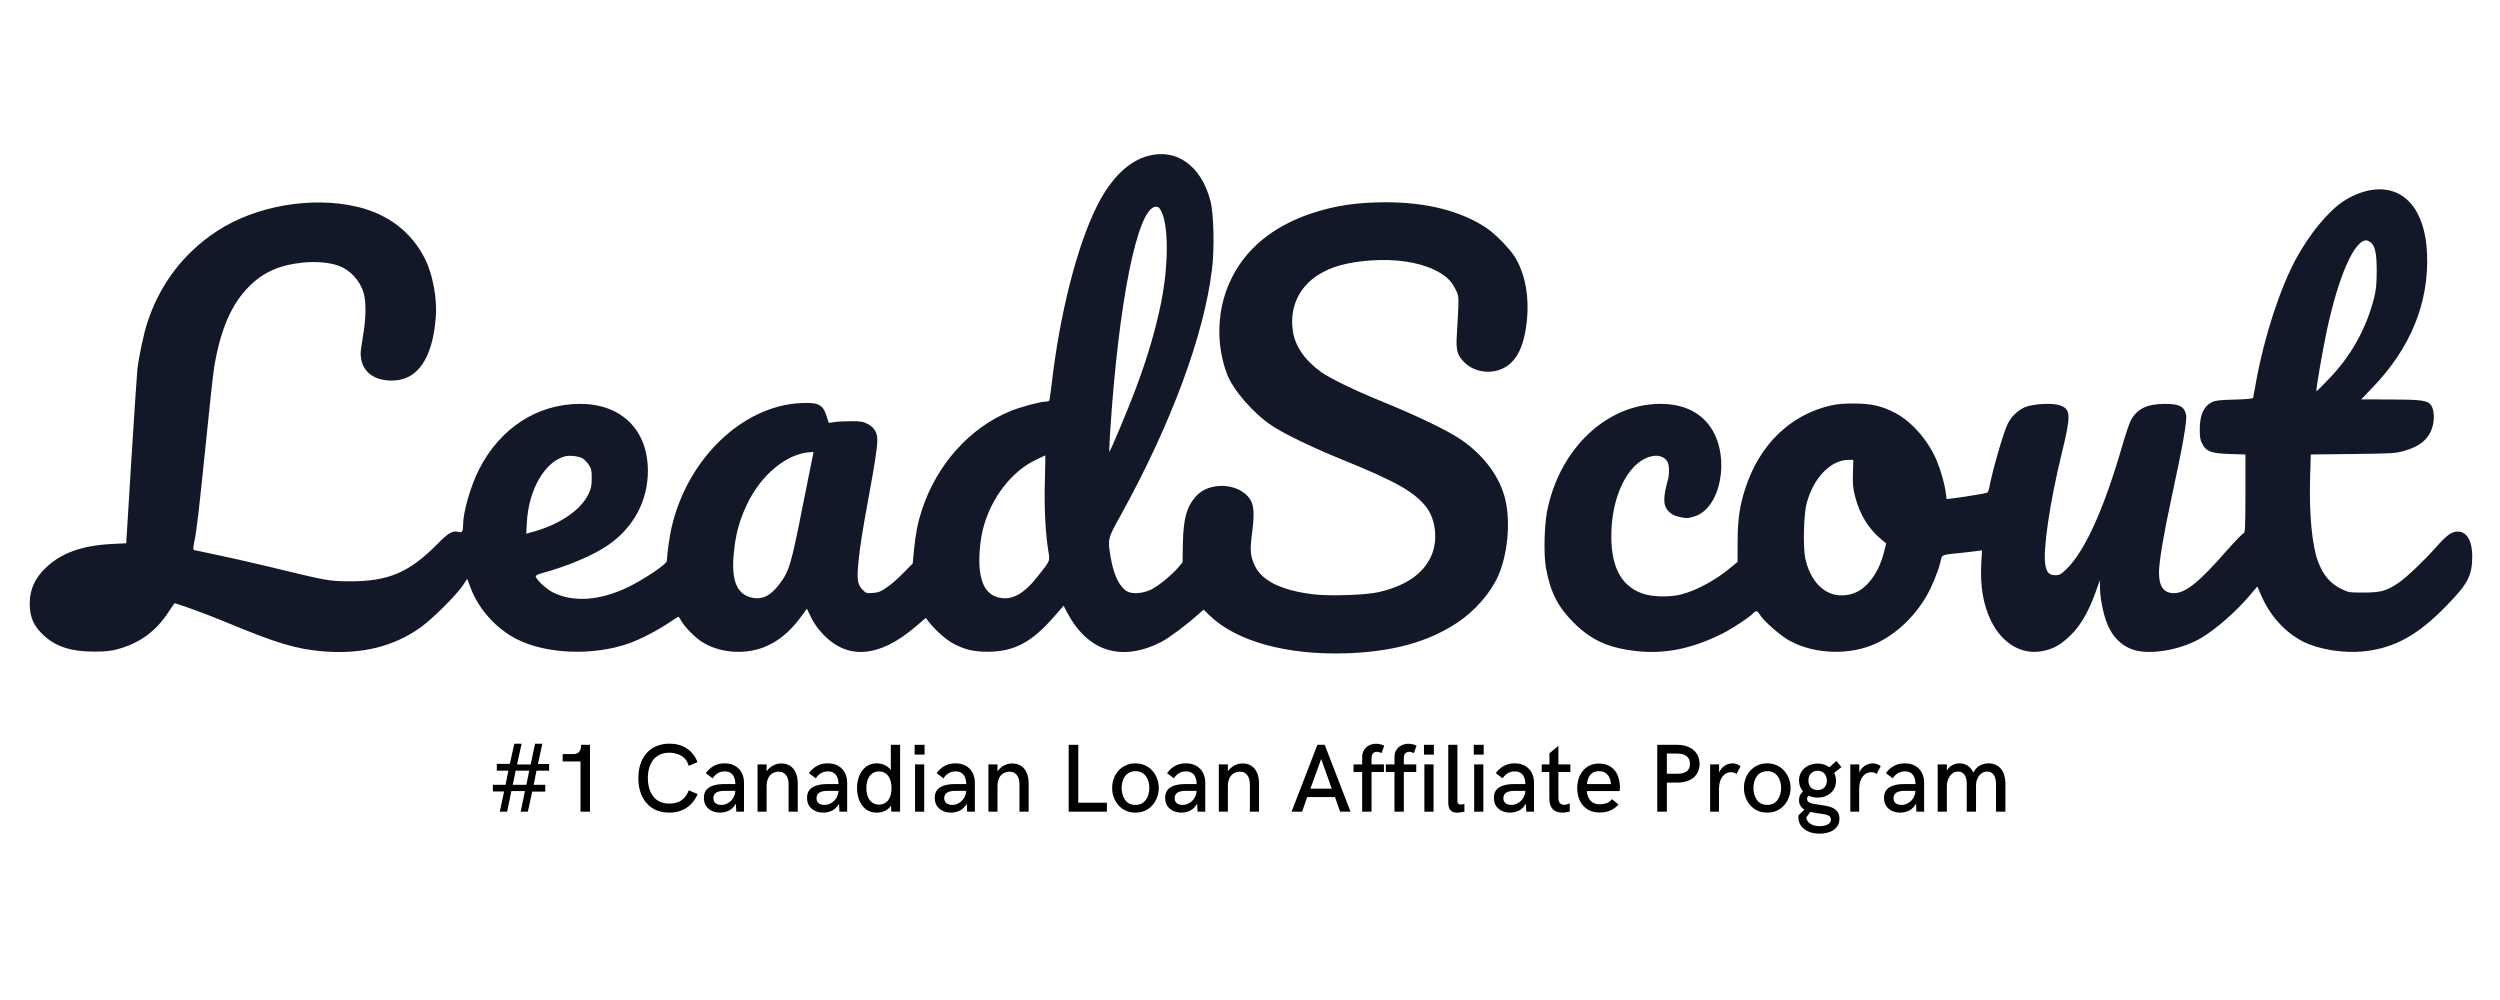
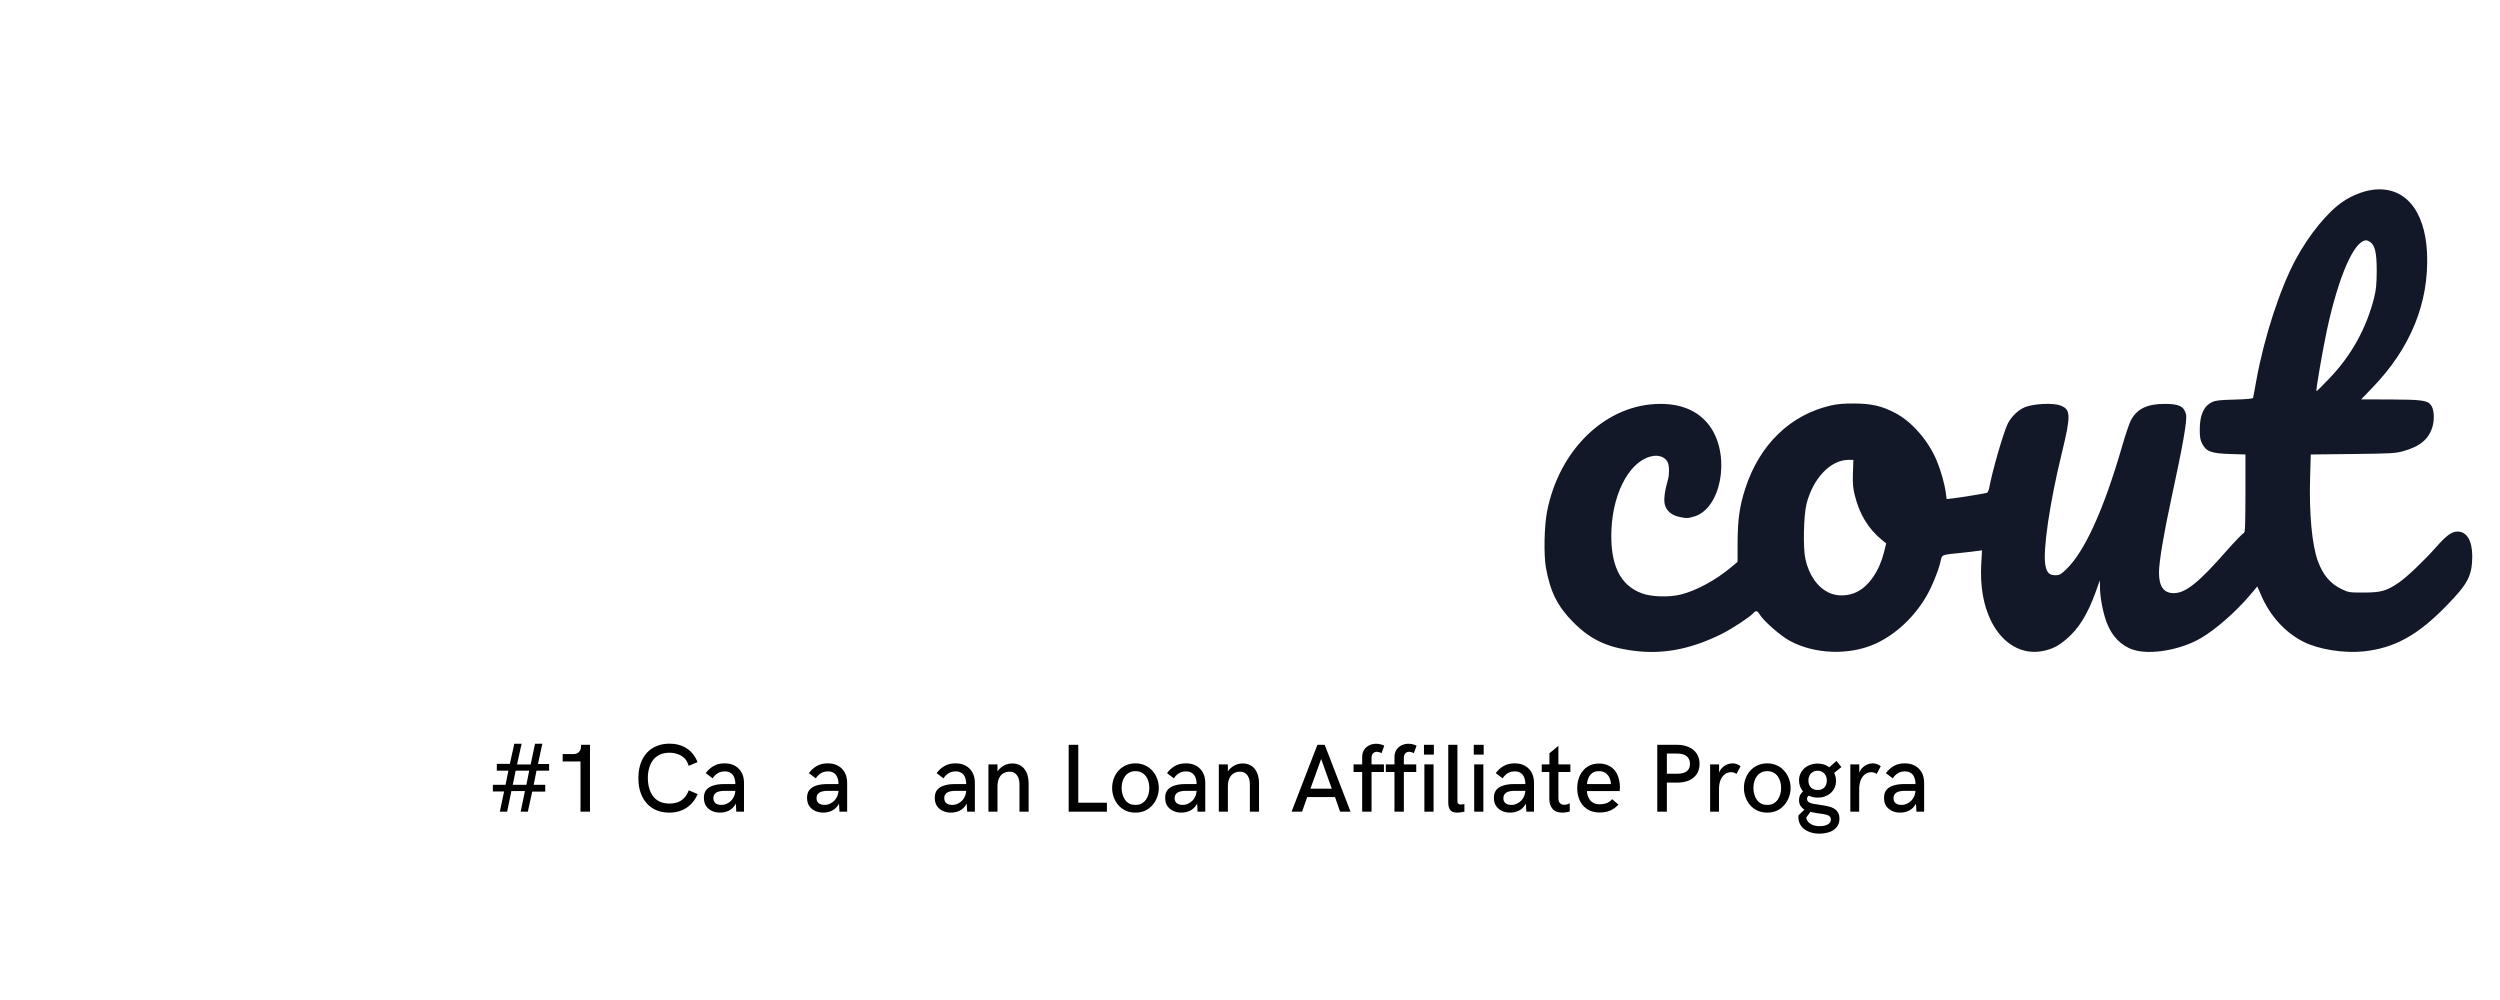
<svg xmlns="http://www.w3.org/2000/svg" width="500" zoomAndPan="magnify" viewBox="0 0 375 150" height="200" preserveAspectRatio="xMidYMid meet" version="1.0">
  <defs>
    <g />
    <clipPath id="8a0c63842d">
      <path d="M 4 23.113 L 230 23.113 L 230 98.113 L 4 98.113 Z M 4 23.113 " clip-rule="nonzero" />
    </clipPath>
  </defs>
  <g clip-path="url(#8a0c63842d)">
-     <path fill="#121828" d="M 172.199 23.387 C 169.246 24.188 166.605 26.773 164.523 30.953 C 161.531 36.961 158.957 47.105 157.738 57.703 C 157.586 58.934 157.438 60.027 157.391 60.094 C 157.34 60.172 157.105 60.242 156.852 60.242 C 156.055 60.242 152.996 61.062 151.504 61.688 C 145.395 64.227 140.551 69.656 138.293 76.453 C 137.66 78.406 137.348 79.996 137.094 82.508 L 136.91 84.52 L 135.535 85.914 C 134.805 86.688 133.684 87.664 133.051 88.082 C 132.094 88.758 131.785 88.875 130.926 88.941 C 129.98 89.012 129.914 88.992 129.375 88.453 C 128.637 87.711 128.52 86.922 128.754 84.422 C 128.977 82.086 129.375 79.547 130.34 74.352 C 131.207 69.617 131.598 67.117 131.598 66.023 C 131.598 64.859 131.148 64.129 130.176 63.602 C 129.473 63.25 129.145 63.18 127.691 63.18 C 126.754 63.18 125.617 63.23 125.148 63.316 L 124.309 63.434 L 124.027 62.527 C 123.441 60.66 122.789 60.328 120.09 60.465 C 111.332 60.895 103.09 68.844 100.73 79.148 C 100.43 80.418 100.031 83.328 100.031 84.148 C 100.031 84.605 96.551 86.941 94.184 88.082 C 89.953 90.113 85.93 90.387 82.891 88.836 C 81.859 88.316 80.25 86.754 80.367 86.402 C 80.406 86.305 80.805 86.102 81.254 85.984 C 85.082 84.957 89.059 83.277 91.262 81.734 C 95.07 79.09 97.184 75.094 97.184 70.613 C 97.176 64.48 93.207 60.582 87.012 60.582 C 80.582 60.594 75.008 64.207 71.852 70.426 C 70.586 72.926 69.465 76.805 69.465 78.727 C 69.465 79.684 69.328 79.918 68.859 79.801 C 67.875 79.547 67.32 79.871 65.559 81.648 C 61.359 85.895 58.219 87.223 52.422 87.195 C 49.316 87.176 49.129 87.145 40.145 84.957 C 37.496 84.324 33.949 83.512 32.293 83.18 C 30.645 82.84 29.203 82.535 29.105 82.508 C 28.961 82.457 28.969 82.164 29.125 81.375 C 29.508 79.527 29.836 76.707 30.879 66.461 C 31.426 60.965 32 55.777 32.145 54.949 C 33.082 49.422 34.719 45.621 37.309 43.023 C 39.445 40.855 41.879 39.762 45.387 39.391 C 47.414 39.188 49.383 39.363 50.785 39.859 C 52.52 40.484 53.992 42.066 54.547 43.934 C 54.945 45.242 54.898 47.879 54.449 50.398 C 54.266 51.492 54.098 52.652 54.098 52.965 C 54.098 55.535 55.852 57.086 58.785 57.086 C 62.613 57.098 64.902 53.777 65.371 47.555 C 65.586 44.781 64.914 41.168 63.766 38.855 C 61.746 34.82 58.238 32.117 53.562 31.012 C 46.781 29.41 38.344 30.875 32.594 34.637 C 27.566 37.918 23.992 42.613 22.109 48.367 C 21.555 50.074 20.836 53.426 20.602 55.457 C 20.543 56.012 20.133 62.086 19.703 68.98 L 18.934 81.492 L 16.762 81.598 C 12.301 81.832 9.18 82.938 6.863 85.172 C 5.254 86.688 4.484 88.406 4.457 90.398 C 4.438 92.535 5.02 93.895 6.57 95.32 C 8.391 97 10.68 97.742 14.09 97.742 C 15.777 97.742 16.566 97.664 17.598 97.391 C 20.922 96.5 23.398 94.703 25.297 91.773 C 25.734 91.109 26.117 90.535 26.152 90.504 C 26.23 90.387 30.695 92 33.688 93.238 C 41.453 96.48 44.422 97.371 48.535 97.711 C 54.246 98.16 59.008 97 63.035 94.148 C 64.797 92.906 68.441 89.293 69.414 87.828 L 70.078 86.824 L 70.594 88.18 C 71.812 91.414 74.473 94.352 77.562 95.895 C 82.004 98.133 88.969 98.387 94.32 96.52 C 96.016 95.914 98.695 94.539 100.449 93.336 C 101.129 92.887 101.715 92.496 101.766 92.496 C 101.801 92.496 102.016 92.82 102.25 93.219 C 102.816 94.168 104.258 95.621 105.289 96.277 C 107.844 97.906 111.508 98.25 114.488 97.117 C 116.582 96.336 118.434 94.84 120.051 92.652 L 121.035 91.305 L 121.66 92.586 C 122.078 93.473 122.645 94.266 123.441 95.125 C 127.137 99.02 131.852 98.648 137.277 94.051 L 138.867 92.684 L 139.344 93.309 C 140.367 94.598 141.938 95.984 143.059 96.57 C 144.715 97.438 146.059 97.762 148.133 97.762 C 152.109 97.762 154.77 96.344 158.141 92.469 L 159.543 90.855 L 160.039 91.812 C 163.129 97.711 168.145 99.324 174.117 96.336 C 175.23 95.777 177.832 93.844 179.613 92.262 L 180.539 91.441 L 181.504 92.379 C 185.52 96.219 193.051 98.277 201.918 97.996 C 208.902 97.762 214.145 96.316 218.52 93.453 C 221.211 91.676 223.566 88.992 224.738 86.363 C 226.266 82.859 226.656 77.613 225.605 74.227 C 224.668 71.148 222.477 68.289 219.367 66.09 C 217.379 64.676 212.723 62.43 206.895 60.055 C 203.406 58.648 199.434 56.715 198.195 55.828 C 195.699 54.031 194.23 51.891 193.918 49.586 C 193.43 46.129 194.812 43.094 197.727 41.238 C 199.668 39.996 202.121 39.324 205.57 39.07 C 209.352 38.805 212.723 39.305 215.18 40.484 C 216.816 41.277 217.672 42.066 218.305 43.355 C 218.891 44.547 218.871 44.117 218.52 50.301 C 218.383 52.516 218.59 53.27 219.574 54.273 C 221.473 56.246 224.883 56.258 226.773 54.312 C 227.961 53.082 228.625 51.336 228.977 48.582 C 229.441 44.773 228.859 41.297 227.289 38.621 C 226.566 37.43 224.348 35.125 223.051 34.254 C 219.223 31.668 214.105 30.359 207.969 30.34 C 203.535 30.34 200.281 30.828 196.684 32.02 C 190.859 33.98 186.746 37.391 184.543 42.145 C 182.539 46.434 182.363 51.609 184.047 56.09 C 184.934 58.465 187.984 61.988 190.742 63.824 C 192.711 65.133 196.871 67.137 201.828 69.148 C 209.516 72.273 212.254 73.855 213.988 76.121 C 215.41 78.016 215.715 81.207 214.641 83.492 C 213.426 86.121 210.805 87.898 206.777 88.824 C 204.891 89.254 199.578 89.441 197.074 89.156 C 192.309 88.59 189.32 87.156 188.238 84.891 C 187.555 83.445 187.469 82.652 187.797 80.055 C 188.188 77.098 188.102 75.797 187.508 74.879 C 185.879 72.418 181.359 72.184 179.379 74.461 C 177.996 76.031 177.508 77.781 177.434 81.492 L 177.383 84.352 L 176.758 85.094 C 175.812 86.219 173.738 87.918 172.707 88.414 C 171.383 89.07 169.734 89.156 168.945 88.641 C 167.824 87.867 167.027 86.129 166.605 83.609 C 166.141 80.809 166.109 80.895 168.105 77.293 C 175.66 63.621 180.609 50.301 181.805 40.348 C 182.188 37.223 182.059 31.98 181.555 30.086 C 180.168 24.859 176.496 22.223 172.199 23.387 Z M 174.207 31.715 C 175.289 33.863 175.289 39.742 174.188 45.289 C 173.418 49.168 172.191 53.387 170.496 57.957 C 169.414 60.887 166.508 67.859 166.402 67.75 C 166.371 67.723 166.422 66.492 166.508 65.016 C 167.777 45.203 170.648 31.012 173.387 31.012 C 173.758 31.012 173.926 31.141 174.207 31.715 Z M 120.473 75.562 C 118.641 84.84 118.387 85.66 116.914 87.613 C 115.609 89.371 114.324 89.996 112.754 89.645 C 110.57 89.156 109.695 87.125 110.047 83.238 C 110.301 80.301 110.855 78.199 112.004 75.75 C 114.09 71.246 118.066 67.977 121.59 67.82 L 122.031 67.801 Z M 87.332 68.727 C 87.598 68.863 88.035 69.293 88.297 69.684 C 88.707 70.309 88.758 70.543 88.758 71.734 C 88.758 72.898 88.668 73.25 88.27 74.109 C 87.121 76.492 84.039 78.609 80.152 79.715 L 78.934 80.055 L 79.031 78.336 C 79.297 73.445 81.723 69.246 84.742 68.453 C 85.434 68.277 86.719 68.406 87.332 68.727 Z M 156.738 71.949 C 156.602 75.789 156.805 79.832 157.234 82.574 C 157.508 84.234 157.605 84 155.566 86.57 C 153.531 89.129 151.777 90.066 149.867 89.645 C 148.164 89.254 147.246 87.926 146.965 85.445 C 146.777 83.797 146.992 81.18 147.449 79.344 C 148.629 74.742 151.688 70.73 155.402 68.961 C 156.133 68.609 156.758 68.309 156.785 68.309 C 156.816 68.309 156.785 69.957 156.738 71.949 Z M 156.738 71.949 " fill-opacity="1" fill-rule="nonzero" />
-   </g>
+     </g>
  <path fill="#121828" d="M 355.758 28.492 C 354.355 28.707 352.766 29.344 351.461 30.223 C 349.152 31.766 346.363 35.191 344.348 38.922 C 342.008 43.277 339.633 50.543 338.453 57.047 C 338.219 58.395 337.984 59.566 337.965 59.676 C 337.926 59.801 337.012 59.891 335.18 59.938 C 332.969 59.988 332.332 60.074 331.816 60.309 C 330.551 60.934 329.965 62.242 329.965 64.441 C 329.965 65.602 330.035 66.004 330.348 66.59 C 330.93 67.73 331.73 68.023 334.555 68.102 L 336.816 68.172 L 336.816 74.039 C 336.797 79.461 336.777 79.918 336.516 79.996 C 336.348 80.055 335.207 81.246 333.973 82.633 C 329.859 87.34 327.844 88.973 326.07 88.973 C 324.566 88.973 323.848 87.984 323.848 85.887 C 323.848 84.332 324.547 80.113 325.688 74.859 C 327.441 66.746 328.094 63.043 327.91 62.203 C 327.637 60.965 326.887 60.582 324.734 60.582 C 322.082 60.582 320.574 61.305 319.637 63.035 C 319.402 63.484 318.789 65.281 318.285 67.047 C 315.547 76.492 312.672 82.789 309.922 85.406 C 309.152 86.148 308.902 86.285 308.363 86.285 C 307.41 86.285 307.031 85.934 306.816 84.82 C 306.379 82.742 307.449 75.418 309.27 67.977 C 310.656 62.262 310.637 61.422 309.066 60.828 C 308.016 60.406 305.109 60.543 303.777 61.062 C 302.754 61.473 301.719 62.449 301.164 63.551 C 300.531 64.812 298.816 70.73 298.379 73.211 C 298.309 73.551 298.164 73.863 298.047 73.922 C 297.793 74.02 294.051 74.625 292.852 74.762 L 291.996 74.859 L 291.879 73.98 C 291.715 72.664 291.129 70.574 290.523 69.129 C 289.277 66.121 286.781 63.25 284.316 61.961 C 282.273 60.895 280.77 60.543 278.168 60.523 C 276.609 60.516 275.605 60.594 274.66 60.816 C 268.562 62.203 263.934 66.676 261.801 73.25 C 260.941 75.887 260.66 77.867 260.641 81.297 L 260.633 84.285 L 259.707 85.055 C 257.406 86.988 254.512 88.57 252.145 89.176 C 250.41 89.605 247.77 89.547 246.316 89.012 C 242.977 87.801 241.484 84.684 241.719 79.391 C 241.992 73.484 244.758 68.746 248.148 68.375 C 249.066 68.277 249.922 68.707 250.188 69.422 C 250.41 69.969 250.41 71.266 250.176 72 C 249.719 73.551 249.535 74.949 249.719 75.672 C 249.953 76.609 250.742 77.293 251.863 77.527 C 252.965 77.77 253.148 77.77 254.152 77.469 C 258.09 76.285 259.559 68.758 256.723 64.293 C 255.145 61.852 252.543 60.582 249.066 60.582 C 241 60.582 233.906 67.312 232.062 76.707 C 231.637 78.875 231.547 83.16 231.879 85.094 C 232.52 88.738 233.621 90.953 235.988 93.336 C 238.746 96.109 241.406 97.273 245.93 97.711 C 250.02 98.082 254.016 97.223 258.418 95.008 C 259.883 94.266 262.465 92.555 262.969 92 C 263.391 91.539 263.602 91.578 263.934 92.145 C 264.5 93.121 267.129 95.426 268.535 96.16 C 272.273 98.16 277.469 98.316 281.336 96.551 C 284.348 95.172 287.133 92.566 288.926 89.488 C 289.754 88.082 290.68 85.848 291.039 84.383 C 291.363 83.113 291.031 83.258 294.199 82.926 C 295.223 82.82 296.32 82.691 296.672 82.633 L 297.305 82.555 L 297.188 84.539 C 297.004 87.918 297.492 90.738 298.641 93.102 C 300.348 96.578 303.309 98.297 306.465 97.645 C 307.879 97.34 308.688 96.941 309.953 95.875 C 311.793 94.332 313.141 92.145 314.348 88.805 L 314.98 87.039 L 315 88.219 C 315 89.578 315.469 92 316.004 93.375 C 316.766 95.426 318.168 96.871 319.98 97.457 C 322.492 98.297 327.168 97.488 330.18 95.691 C 332.383 94.402 335.492 91.656 337.477 89.293 L 338.598 87.965 L 339.152 89.246 C 340.5 92.379 342.738 94.852 345.516 96.266 C 347.785 97.41 351.547 98.016 354.52 97.711 C 359.176 97.223 362.684 95.289 367.039 90.789 C 370.195 87.547 370.801 86.383 370.84 83.512 C 370.852 81.129 370.031 79.734 368.648 79.734 C 367.742 79.734 366.992 80.289 365.402 82.086 C 363.551 84.168 360.98 86.617 359.742 87.449 C 357.961 88.648 357.141 88.875 354.59 88.883 C 352.395 88.883 352.297 88.875 351.246 88.367 C 349.57 87.566 348.488 86.305 347.699 84.215 C 346.805 81.832 346.344 77.008 346.52 71.461 L 346.617 68.172 L 352.895 68.102 C 358.691 68.035 359.273 68.004 360.492 67.672 C 363.035 66.961 364.32 65.867 364.879 63.992 C 365.207 62.828 365.109 61.383 364.645 60.758 C 364.117 60.055 363.25 59.938 358.504 59.918 L 354.168 59.91 L 355.836 58.18 C 361.582 52.242 364.371 45.406 364.059 37.996 C 363.766 31.414 360.582 27.77 355.758 28.492 Z M 355.531 36.305 C 356.254 36.805 356.508 37.926 356.508 40.672 C 356.488 42.73 356.418 43.453 356.109 44.703 C 354.918 49.344 352.66 53.387 349.336 56.832 C 348.332 57.887 347.484 58.719 347.465 58.68 C 347.348 58.582 348.402 52.516 349.004 49.676 C 350.758 41.492 353.098 36.102 354.918 36.051 C 355.066 36.051 355.34 36.168 355.531 36.305 Z M 277.938 70.984 C 277.898 72.594 277.945 73.23 278.238 74.371 C 278.949 77.195 280.273 79.344 282.312 81.012 L 282.926 81.512 L 282.594 82.859 C 281.891 85.641 280.344 87.918 278.5 88.805 C 277.242 89.43 275.547 89.48 274.379 88.922 C 272.625 88.113 271.348 86.285 270.805 83.836 C 270.434 82.164 270.551 77.215 270.988 75.535 C 271.984 71.715 274.574 69.012 277.242 68.98 L 278.004 68.98 Z M 277.938 70.984 " fill-opacity="1" fill-rule="nonzero" />
  <g fill="#000000" fill-opacity="1">
    <g transform="translate(73.272, 121.752)">
      <g>
        <path d="M 1.703 0 L 2.344 -3.031 L 0.656 -3.031 L 0.656 -4.031 L 2.562 -4.031 L 2.984 -6.156 L 1.25 -6.156 L 1.25 -7.172 L 3.203 -7.172 L 3.875 -10.188 L 4.969 -10.188 L 4.281 -7.078 L 6.328 -7.078 L 6.984 -10.188 L 8.078 -10.188 L 7.422 -7.156 L 9.094 -7.156 L 9.094 -6.156 L 7.203 -6.156 L 6.781 -4.031 L 8.516 -4.031 L 8.516 -3.016 L 6.562 -3.016 L 5.906 0 L 4.828 0 L 5.469 -3.094 L 3.438 -3.094 L 2.797 0 Z M 3.641 -4.031 L 5.688 -4.031 L 6.109 -6.156 L 4.078 -6.156 Z M 3.641 -4.031 " />
      </g>
    </g>
  </g>
  <g fill="#000000" fill-opacity="1">
    <g transform="translate(83.028, 121.752)">
      <g>
        <path d="M 4.047 0 L 4.047 -7.531 L 1.375 -7.531 L 1.375 -8.641 L 2.969 -8.641 C 3.332 -8.641 3.613 -8.742 3.812 -8.953 C 4.02 -9.172 4.125 -9.453 4.125 -9.797 L 4.125 -10.031 L 5.469 -10.031 L 5.469 0 Z M 4.047 0 " />
      </g>
    </g>
  </g>
  <g fill="#000000" fill-opacity="1">
    <g transform="translate(91.329, 121.752)">
      <g />
    </g>
  </g>
  <g fill="#000000" fill-opacity="1">
    <g transform="translate(95.004, 121.752)">
      <g>
        <path d="M 5.391 0.141 C 4.766 0.141 4.203 0.051 3.703 -0.125 C 3.203 -0.301 2.766 -0.551 2.391 -0.875 C 2.023 -1.195 1.719 -1.57 1.469 -2 C 1.227 -2.438 1.047 -2.91 0.922 -3.422 C 0.805 -3.93 0.75 -4.469 0.75 -5.031 C 0.75 -5.582 0.805 -6.113 0.922 -6.625 C 1.035 -7.133 1.211 -7.602 1.453 -8.031 C 1.703 -8.469 2.008 -8.848 2.375 -9.172 C 2.75 -9.492 3.191 -9.742 3.703 -9.922 C 4.211 -10.109 4.789 -10.203 5.438 -10.203 C 6.395 -10.203 7.238 -9.973 7.969 -9.516 C 8.695 -9.055 9.25 -8.363 9.625 -7.438 L 8.297 -6.875 C 8.16 -7.363 7.945 -7.75 7.656 -8.031 C 7.363 -8.312 7.02 -8.516 6.625 -8.641 C 6.238 -8.773 5.832 -8.844 5.406 -8.844 C 4.832 -8.844 4.336 -8.738 3.922 -8.531 C 3.516 -8.332 3.18 -8.055 2.922 -7.703 C 2.672 -7.359 2.484 -6.957 2.359 -6.5 C 2.234 -6.051 2.172 -5.578 2.172 -5.078 C 2.172 -4.547 2.234 -4.047 2.359 -3.578 C 2.484 -3.117 2.676 -2.707 2.938 -2.344 C 3.195 -1.988 3.531 -1.711 3.938 -1.516 C 4.352 -1.316 4.852 -1.219 5.438 -1.219 C 5.863 -1.219 6.258 -1.281 6.625 -1.406 C 6.988 -1.531 7.312 -1.738 7.594 -2.031 C 7.883 -2.32 8.125 -2.711 8.312 -3.203 L 9.641 -2.641 C 9.254 -1.742 8.695 -1.055 7.969 -0.578 C 7.238 -0.098 6.379 0.141 5.391 0.141 Z M 5.391 0.141 " />
      </g>
    </g>
  </g>
  <g fill="#000000" fill-opacity="1">
    <g transform="translate(105.115, 121.752)">
      <g>
        <path d="M 2.906 0.141 C 2.438 0.141 2.02 0.051 1.656 -0.125 C 1.289 -0.301 1 -0.551 0.781 -0.875 C 0.57 -1.207 0.469 -1.609 0.469 -2.078 C 0.469 -2.566 0.586 -2.961 0.828 -3.266 C 1.078 -3.566 1.426 -3.785 1.875 -3.922 C 2.32 -4.066 2.848 -4.141 3.453 -4.141 L 5.188 -4.141 C 5.188 -4.516 5.129 -4.844 5.016 -5.125 C 4.91 -5.414 4.738 -5.641 4.5 -5.797 C 4.27 -5.961 3.969 -6.047 3.594 -6.047 C 3.289 -6.047 3.02 -5.992 2.781 -5.891 C 2.551 -5.785 2.352 -5.656 2.188 -5.5 C 2.02 -5.344 1.883 -5.176 1.781 -5 L 0.75 -5.781 C 1.07 -6.227 1.461 -6.582 1.922 -6.844 C 2.379 -7.113 2.926 -7.25 3.562 -7.25 C 4.188 -7.25 4.711 -7.125 5.141 -6.875 C 5.578 -6.625 5.91 -6.281 6.141 -5.844 C 6.367 -5.414 6.484 -4.91 6.484 -4.328 L 6.484 0 L 5.328 0 L 5.266 -1.203 C 4.984 -0.711 4.633 -0.363 4.219 -0.156 C 3.801 0.039 3.363 0.141 2.906 0.141 Z M 3.078 -1.016 C 3.391 -1.016 3.672 -1.078 3.922 -1.203 C 4.18 -1.328 4.406 -1.488 4.594 -1.688 C 4.781 -1.895 4.922 -2.117 5.016 -2.359 C 5.117 -2.609 5.176 -2.863 5.188 -3.125 L 3.562 -3.125 C 3 -3.125 2.578 -3.031 2.297 -2.844 C 2.023 -2.656 1.891 -2.383 1.891 -2.031 C 1.891 -1.695 2 -1.441 2.219 -1.266 C 2.445 -1.098 2.734 -1.016 3.078 -1.016 Z M 3.078 -1.016 " />
      </g>
    </g>
  </g>
  <g fill="#000000" fill-opacity="1">
    <g transform="translate(112.508, 121.752)">
      <g>
+         </g>
+     </g>
+   </g>
+   <g fill="#000000" fill-opacity="1">
+     <g transform="translate(120.589, 121.752)">
+       <g>
+         <path d="M 2.906 0.141 C 2.438 0.141 2.02 0.051 1.656 -0.125 C 1.289 -0.301 1 -0.551 0.781 -0.875 C 0.57 -1.207 0.469 -1.609 0.469 -2.078 C 0.469 -2.566 0.586 -2.961 0.828 -3.266 C 1.078 -3.566 1.426 -3.785 1.875 -3.922 C 2.32 -4.066 2.848 -4.141 3.453 -4.141 L 5.188 -4.141 C 5.188 -4.516 5.129 -4.844 5.016 -5.125 C 4.91 -5.414 4.738 -5.641 4.5 -5.797 C 4.27 -5.961 3.969 -6.047 3.594 -6.047 C 3.289 -6.047 3.02 -5.992 2.781 -5.891 C 2.551 -5.785 2.352 -5.656 2.188 -5.5 C 2.02 -5.344 1.883 -5.176 1.781 -5 L 0.75 -5.781 C 1.07 -6.227 1.461 -6.582 1.922 -6.844 C 2.379 -7.113 2.926 -7.25 3.562 -7.25 C 4.188 -7.25 4.711 -7.125 5.141 -6.875 C 5.578 -6.625 5.91 -6.281 6.141 -5.844 C 6.367 -5.414 6.484 -4.91 6.484 -4.328 L 6.484 0 L 5.328 0 L 5.266 -1.203 C 4.984 -0.711 4.633 -0.363 4.219 -0.156 C 3.801 0.039 3.363 0.141 2.906 0.141 Z M 3.078 -1.016 C 3.391 -1.016 3.672 -1.078 3.922 -1.203 C 4.18 -1.328 4.406 -1.488 4.594 -1.688 C 4.781 -1.895 4.922 -2.117 5.016 -2.359 C 5.117 -2.609 5.176 -2.863 5.188 -3.125 L 3.562 -3.125 C 3 -3.125 2.578 -3.031 2.297 -2.844 C 2.023 -2.656 1.891 -2.383 1.891 -2.031 C 1.891 -1.695 2 -1.441 2.219 -1.266 C 2.445 -1.098 2.734 -1.016 3.078 -1.016 Z M 3.078 -1.016 " />
+       </g>
+     </g>
+   </g>
+   <g fill="#000000" fill-opacity="1">
+     <g transform="translate(127.982, 121.752)">
+       <g>
+         </g>
+     </g>
+   </g>
+   <g fill="#000000" fill-opacity="1">
+     <g transform="translate(136.134, 121.752)">
+       <g>
+         </g>
+     </g>
+   </g>
+   <g fill="#000000" fill-opacity="1">
+     <g transform="translate(139.746, 121.752)">
+       <g>
+         <path d="M 2.906 0.141 C 2.438 0.141 2.02 0.051 1.656 -0.125 C 1.289 -0.301 1 -0.551 0.781 -0.875 C 0.57 -1.207 0.469 -1.609 0.469 -2.078 C 0.469 -2.566 0.586 -2.961 0.828 -3.266 C 1.078 -3.566 1.426 -3.785 1.875 -3.922 C 2.32 -4.066 2.848 -4.141 3.453 -4.141 L 5.188 -4.141 C 5.188 -4.516 5.129 -4.844 5.016 -5.125 C 4.91 -5.414 4.738 -5.641 4.5 -5.797 C 4.27 -5.961 3.969 -6.047 3.594 -6.047 C 3.289 -6.047 3.02 -5.992 2.781 -5.891 C 2.551 -5.785 2.352 -5.656 2.188 -5.5 C 2.02 -5.344 1.883 -5.176 1.781 -5 L 0.75 -5.781 C 1.07 -6.227 1.461 -6.582 1.922 -6.844 C 2.379 -7.113 2.926 -7.25 3.562 -7.25 C 4.188 -7.25 4.711 -7.125 5.141 -6.875 C 5.578 -6.625 5.91 -6.281 6.141 -5.844 C 6.367 -5.414 6.484 -4.91 6.484 -4.328 L 6.484 0 L 5.328 0 L 5.266 -1.203 C 4.984 -0.711 4.633 -0.363 4.219 -0.156 C 3.801 0.039 3.363 0.141 2.906 0.141 Z M 3.078 -1.016 C 3.391 -1.016 3.672 -1.078 3.922 -1.203 C 4.18 -1.328 4.406 -1.488 4.594 -1.688 C 4.781 -1.895 4.922 -2.117 5.016 -2.359 C 5.117 -2.609 5.176 -2.863 5.188 -3.125 L 3.562 -3.125 C 3 -3.125 2.578 -3.031 2.297 -2.844 C 2.023 -2.656 1.891 -2.383 1.891 -2.031 C 1.891 -1.695 2 -1.441 2.219 -1.266 C 2.445 -1.098 2.734 -1.016 3.078 -1.016 Z M 3.078 -1.016 " />
+       </g>
+     </g>
+   </g>
+   <g fill="#000000" fill-opacity="1">
+     <g transform="translate(147.139, 121.752)">
+       <g>
        <path d="M 1.125 0 L 1.125 -7.094 L 2.484 -7.094 L 2.484 -6.047 C 2.742 -6.43 3.066 -6.723 3.453 -6.922 C 3.836 -7.129 4.25 -7.234 4.688 -7.234 C 5.125 -7.234 5.5 -7.148 5.812 -6.984 C 6.125 -6.828 6.379 -6.609 6.578 -6.328 C 6.773 -6.055 6.922 -5.742 7.016 -5.391 C 7.109 -5.035 7.156 -4.672 7.156 -4.297 L 7.156 0 L 5.781 0 L 5.781 -4.141 C 5.781 -4.367 5.754 -4.594 5.703 -4.812 C 5.648 -5.039 5.562 -5.242 5.438 -5.422 C 5.32 -5.598 5.172 -5.738 4.984 -5.844 C 4.797 -5.945 4.566 -6 4.297 -6 C 3.953 -6 3.641 -5.914 3.359 -5.75 C 3.086 -5.594 2.875 -5.348 2.719 -5.016 C 2.562 -4.691 2.484 -4.281 2.484 -3.781 L 2.484 0 Z M 1.125 0 " />
      </g>
    </g>
  </g>
  <g fill="#000000" fill-opacity="1">
-     <g transform="translate(120.589, 121.752)">
-       <g>
-         <path d="M 2.906 0.141 C 2.438 0.141 2.02 0.051 1.656 -0.125 C 1.289 -0.301 1 -0.551 0.781 -0.875 C 0.57 -1.207 0.469 -1.609 0.469 -2.078 C 0.469 -2.566 0.586 -2.961 0.828 -3.266 C 1.078 -3.566 1.426 -3.785 1.875 -3.922 C 2.32 -4.066 2.848 -4.141 3.453 -4.141 L 5.188 -4.141 C 5.188 -4.516 5.129 -4.844 5.016 -5.125 C 4.91 -5.414 4.738 -5.641 4.5 -5.797 C 4.27 -5.961 3.969 -6.047 3.594 -6.047 C 3.289 -6.047 3.02 -5.992 2.781 -5.891 C 2.551 -5.785 2.352 -5.656 2.188 -5.5 C 2.02 -5.344 1.883 -5.176 1.781 -5 L 0.75 -5.781 C 1.07 -6.227 1.461 -6.582 1.922 -6.844 C 2.379 -7.113 2.926 -7.25 3.562 -7.25 C 4.188 -7.25 4.711 -7.125 5.141 -6.875 C 5.578 -6.625 5.91 -6.281 6.141 -5.844 C 6.367 -5.414 6.484 -4.91 6.484 -4.328 L 6.484 0 L 5.328 0 L 5.266 -1.203 C 4.984 -0.711 4.633 -0.363 4.219 -0.156 C 3.801 0.039 3.363 0.141 2.906 0.141 Z M 3.078 -1.016 C 3.391 -1.016 3.672 -1.078 3.922 -1.203 C 4.18 -1.328 4.406 -1.488 4.594 -1.688 C 4.781 -1.895 4.922 -2.117 5.016 -2.359 C 5.117 -2.609 5.176 -2.863 5.188 -3.125 L 3.562 -3.125 C 3 -3.125 2.578 -3.031 2.297 -2.844 C 2.023 -2.656 1.891 -2.383 1.891 -2.031 C 1.891 -1.695 2 -1.441 2.219 -1.266 C 2.445 -1.098 2.734 -1.016 3.078 -1.016 Z M 3.078 -1.016 " />
-       </g>
-     </g>
-   </g>
-   <g fill="#000000" fill-opacity="1">
-     <g transform="translate(127.982, 121.752)">
-       <g>
-         <path d="M 5.641 -10.031 L 7.031 -10.031 L 7.031 0 L 5.719 0 L 5.672 -0.891 C 5.43 -0.555 5.129 -0.301 4.766 -0.125 C 4.398 0.051 3.984 0.141 3.516 0.141 C 3.047 0.141 2.629 0.047 2.266 -0.141 C 1.898 -0.336 1.586 -0.609 1.328 -0.953 C 1.078 -1.297 0.891 -1.688 0.766 -2.125 C 0.641 -2.57 0.578 -3.047 0.578 -3.547 C 0.578 -4.047 0.641 -4.516 0.766 -4.953 C 0.891 -5.398 1.078 -5.797 1.328 -6.141 C 1.586 -6.484 1.898 -6.754 2.266 -6.953 C 2.629 -7.148 3.047 -7.25 3.516 -7.25 C 3.961 -7.25 4.367 -7.16 4.734 -6.984 C 5.098 -6.816 5.398 -6.57 5.641 -6.25 Z M 3.875 -1.062 C 4.207 -1.062 4.488 -1.129 4.719 -1.266 C 4.957 -1.398 5.156 -1.582 5.312 -1.812 C 5.469 -2.039 5.578 -2.301 5.641 -2.594 C 5.711 -2.895 5.75 -3.211 5.75 -3.547 C 5.75 -3.879 5.711 -4.191 5.641 -4.484 C 5.578 -4.785 5.469 -5.051 5.312 -5.281 C 5.156 -5.508 4.957 -5.691 4.719 -5.828 C 4.488 -5.961 4.207 -6.031 3.875 -6.031 C 3.539 -6.031 3.254 -5.961 3.016 -5.828 C 2.773 -5.691 2.578 -5.508 2.422 -5.281 C 2.266 -5.051 2.148 -4.785 2.078 -4.484 C 2.004 -4.191 1.969 -3.879 1.969 -3.547 C 1.969 -3.211 2.004 -2.895 2.078 -2.594 C 2.148 -2.301 2.266 -2.039 2.422 -1.812 C 2.578 -1.582 2.773 -1.398 3.016 -1.266 C 3.254 -1.129 3.539 -1.062 3.875 -1.062 Z M 3.875 -1.062 " />
-       </g>
-     </g>
-   </g>
-   <g fill="#000000" fill-opacity="1">
-     <g transform="translate(136.134, 121.752)">
+     <g transform="translate(155.22, 121.752)">
+       <g />
+     </g>
+   </g>
+   <g fill="#000000" fill-opacity="1">
+     <g transform="translate(158.895, 121.752)">
+       <g>
+         <path d="M 1.406 0 L 1.406 -10.031 L 2.844 -10.031 L 2.844 -1.344 L 7.141 -1.344 L 7.141 0 Z M 1.406 0 " />
+       </g>
+     </g>
+   </g>
+   <g fill="#000000" fill-opacity="1">
+     <g transform="translate(166.338, 121.752)">
+       <g>
+         <path d="M 3.984 0.141 C 3.453 0.141 2.973 0.047 2.547 -0.141 C 2.117 -0.336 1.75 -0.609 1.438 -0.953 C 1.133 -1.297 0.898 -1.691 0.734 -2.141 C 0.566 -2.586 0.484 -3.062 0.484 -3.562 C 0.484 -4.062 0.566 -4.535 0.734 -4.984 C 0.898 -5.43 1.133 -5.82 1.438 -6.156 C 1.75 -6.5 2.117 -6.766 2.547 -6.953 C 2.973 -7.148 3.453 -7.25 3.984 -7.25 C 4.504 -7.25 4.977 -7.148 5.406 -6.953 C 5.832 -6.766 6.195 -6.5 6.5 -6.156 C 6.812 -5.82 7.051 -5.43 7.219 -4.984 C 7.395 -4.535 7.484 -4.062 7.484 -3.562 C 7.484 -3.062 7.395 -2.586 7.219 -2.141 C 7.051 -1.691 6.812 -1.297 6.5 -0.953 C 6.195 -0.609 5.832 -0.336 5.406 -0.141 C 4.977 0.047 4.504 0.141 3.984 0.141 Z M 3.984 -1.016 C 4.348 -1.016 4.66 -1.086 4.922 -1.234 C 5.18 -1.379 5.395 -1.57 5.562 -1.812 C 5.727 -2.051 5.852 -2.32 5.938 -2.625 C 6.02 -2.926 6.062 -3.238 6.062 -3.562 C 6.062 -3.895 6.02 -4.207 5.938 -4.5 C 5.852 -4.801 5.727 -5.066 5.562 -5.297 C 5.395 -5.535 5.18 -5.723 4.922 -5.859 C 4.66 -6.004 4.348 -6.078 3.984 -6.078 C 3.617 -6.078 3.305 -6.004 3.047 -5.859 C 2.785 -5.723 2.57 -5.535 2.406 -5.297 C 2.238 -5.066 2.113 -4.801 2.031 -4.5 C 1.945 -4.207 1.906 -3.895 1.906 -3.562 C 1.906 -3.238 1.945 -2.926 2.031 -2.625 C 2.113 -2.32 2.238 -2.047 2.406 -1.797 C 2.57 -1.555 2.785 -1.363 3.047 -1.219 C 3.305 -1.082 3.617 -1.016 3.984 -1.016 Z M 3.984 -1.016 " />
+       </g>
+     </g>
+   </g>
+   <g fill="#000000" fill-opacity="1">
+     <g transform="translate(174.305, 121.752)">
+       <g>
+         <path d="M 2.906 0.141 C 2.438 0.141 2.02 0.051 1.656 -0.125 C 1.289 -0.301 1 -0.551 0.781 -0.875 C 0.57 -1.207 0.469 -1.609 0.469 -2.078 C 0.469 -2.566 0.586 -2.961 0.828 -3.266 C 1.078 -3.566 1.426 -3.785 1.875 -3.922 C 2.32 -4.066 2.848 -4.141 3.453 -4.141 L 5.188 -4.141 C 5.188 -4.516 5.129 -4.844 5.016 -5.125 C 4.91 -5.414 4.738 -5.641 4.5 -5.797 C 4.27 -5.961 3.969 -6.047 3.594 -6.047 C 3.289 -6.047 3.02 -5.992 2.781 -5.891 C 2.551 -5.785 2.352 -5.656 2.188 -5.5 C 2.02 -5.344 1.883 -5.176 1.781 -5 L 0.75 -5.781 C 1.07 -6.227 1.461 -6.582 1.922 -6.844 C 2.379 -7.113 2.926 -7.25 3.562 -7.25 C 4.188 -7.25 4.711 -7.125 5.141 -6.875 C 5.578 -6.625 5.91 -6.281 6.141 -5.844 C 6.367 -5.414 6.484 -4.91 6.484 -4.328 L 6.484 0 L 5.328 0 L 5.266 -1.203 C 4.984 -0.711 4.633 -0.363 4.219 -0.156 C 3.801 0.039 3.363 0.141 2.906 0.141 Z M 3.078 -1.016 C 3.391 -1.016 3.672 -1.078 3.922 -1.203 C 4.18 -1.328 4.406 -1.488 4.594 -1.688 C 4.781 -1.895 4.922 -2.117 5.016 -2.359 C 5.117 -2.609 5.176 -2.863 5.188 -3.125 L 3.562 -3.125 C 3 -3.125 2.578 -3.031 2.297 -2.844 C 2.023 -2.656 1.891 -2.383 1.891 -2.031 C 1.891 -1.695 2 -1.441 2.219 -1.266 C 2.445 -1.098 2.734 -1.016 3.078 -1.016 Z M 3.078 -1.016 " />
+       </g>
+     </g>
+   </g>
+   <g fill="#000000" fill-opacity="1">
+     <g transform="translate(181.698, 121.752)">
+       <g>
+         <path d="M 1.125 0 L 1.125 -7.094 L 2.484 -7.094 L 2.484 -6.047 C 2.742 -6.43 3.066 -6.723 3.453 -6.922 C 3.836 -7.129 4.25 -7.234 4.688 -7.234 C 5.125 -7.234 5.5 -7.148 5.812 -6.984 C 6.125 -6.828 6.379 -6.609 6.578 -6.328 C 6.773 -6.055 6.922 -5.742 7.016 -5.391 C 7.109 -5.035 7.156 -4.672 7.156 -4.297 L 7.156 0 L 5.781 0 L 5.781 -4.141 C 5.781 -4.367 5.754 -4.594 5.703 -4.812 C 5.648 -5.039 5.562 -5.242 5.438 -5.422 C 5.32 -5.598 5.172 -5.738 4.984 -5.844 C 4.797 -5.945 4.566 -6 4.297 -6 C 3.953 -6 3.641 -5.914 3.359 -5.75 C 3.086 -5.594 2.875 -5.348 2.719 -5.016 C 2.562 -4.691 2.484 -4.281 2.484 -3.781 L 2.484 0 Z M 1.125 0 " />
+       </g>
+     </g>
+   </g>
+   <g fill="#000000" fill-opacity="1">
+     <g transform="translate(189.78, 121.752)">
+       <g />
+     </g>
+   </g>
+   <g fill="#000000" fill-opacity="1">
+     <g transform="translate(193.455, 121.752)">
+       <g>
+         <path d="M 0.281 0 L 4.156 -10.031 L 5.25 -10.031 L 9.125 0 L 7.562 0 L 6.797 -2.188 L 2.625 -2.188 L 1.859 0 Z M 3.109 -3.453 L 6.312 -3.453 L 4.719 -7.906 Z M 3.109 -3.453 " />
+       </g>
+     </g>
+   </g>
+   <g fill="#000000" fill-opacity="1">
+     <g transform="translate(202.841, 121.752)">
+       <g>
+         <path d="M 1.484 0 L 1.484 -5.953 L 0.188 -5.953 L 0.188 -7.094 L 1.484 -7.094 L 1.484 -8.172 C 1.484 -8.617 1.582 -8.988 1.781 -9.281 C 1.977 -9.582 2.234 -9.805 2.547 -9.953 C 2.859 -10.109 3.203 -10.188 3.578 -10.188 C 3.797 -10.188 4.008 -10.16 4.219 -10.109 C 4.426 -10.055 4.617 -9.988 4.797 -9.906 L 4.391 -8.781 C 4.273 -8.844 4.156 -8.891 4.031 -8.922 C 3.914 -8.961 3.801 -8.984 3.688 -8.984 C 3.469 -8.984 3.281 -8.91 3.125 -8.766 C 2.969 -8.617 2.891 -8.383 2.891 -8.062 L 2.891 -7.094 L 4.75 -7.094 L 4.75 -5.953 L 2.891 -5.953 L 2.891 0 Z M 1.484 0 " />
+       </g>
+     </g>
+   </g>
+   <g fill="#000000" fill-opacity="1">
+     <g transform="translate(207.687, 121.752)">
+       <g>
+         <path d="M 1.484 0 L 1.484 -5.953 L 0.188 -5.953 L 0.188 -7.094 L 1.484 -7.094 L 1.484 -8.172 C 1.484 -8.617 1.582 -8.988 1.781 -9.281 C 1.977 -9.582 2.234 -9.805 2.547 -9.953 C 2.859 -10.109 3.203 -10.188 3.578 -10.188 C 3.797 -10.188 4.008 -10.16 4.219 -10.109 C 4.426 -10.055 4.617 -9.988 4.797 -9.906 L 4.391 -8.781 C 4.273 -8.844 4.156 -8.891 4.031 -8.922 C 3.914 -8.961 3.801 -8.984 3.688 -8.984 C 3.469 -8.984 3.281 -8.91 3.125 -8.766 C 2.969 -8.617 2.891 -8.383 2.891 -8.062 L 2.891 -7.094 L 4.75 -7.094 L 4.75 -5.953 L 2.891 -5.953 L 2.891 0 Z M 1.484 0 " />
+       </g>
+     </g>
+   </g>
+   <g fill="#000000" fill-opacity="1">
+     <g transform="translate(212.533, 121.752)">
      <g>
        <path d="M 1.062 -8.562 L 1.062 -10.031 L 2.547 -10.031 L 2.547 -8.562 Z M 1.125 0 L 1.125 -7.094 L 2.5 -7.094 L 2.5 0 Z M 1.125 0 " />
      </g>
    </g>
  </g>
  <g fill="#000000" fill-opacity="1">
-     <g transform="translate(139.746, 121.752)">
-       <g>
-         <path d="M 2.906 0.141 C 2.438 0.141 2.02 0.051 1.656 -0.125 C 1.289 -0.301 1 -0.551 0.781 -0.875 C 0.57 -1.207 0.469 -1.609 0.469 -2.078 C 0.469 -2.566 0.586 -2.961 0.828 -3.266 C 1.078 -3.566 1.426 -3.785 1.875 -3.922 C 2.32 -4.066 2.848 -4.141 3.453 -4.141 L 5.188 -4.141 C 5.188 -4.516 5.129 -4.844 5.016 -5.125 C 4.91 -5.414 4.738 -5.641 4.5 -5.797 C 4.27 -5.961 3.969 -6.047 3.594 -6.047 C 3.289 -6.047 3.02 -5.992 2.781 -5.891 C 2.551 -5.785 2.352 -5.656 2.188 -5.5 C 2.02 -5.344 1.883 -5.176 1.781 -5 L 0.75 -5.781 C 1.07 -6.227 1.461 -6.582 1.922 -6.844 C 2.379 -7.113 2.926 -7.25 3.562 -7.25 C 4.188 -7.25 4.711 -7.125 5.141 -6.875 C 5.578 -6.625 5.91 -6.281 6.141 -5.844 C 6.367 -5.414 6.484 -4.91 6.484 -4.328 L 6.484 0 L 5.328 0 L 5.266 -1.203 C 4.984 -0.711 4.633 -0.363 4.219 -0.156 C 3.801 0.039 3.363 0.141 2.906 0.141 Z M 3.078 -1.016 C 3.391 -1.016 3.672 -1.078 3.922 -1.203 C 4.18 -1.328 4.406 -1.488 4.594 -1.688 C 4.781 -1.895 4.922 -2.117 5.016 -2.359 C 5.117 -2.609 5.176 -2.863 5.188 -3.125 L 3.562 -3.125 C 3 -3.125 2.578 -3.031 2.297 -2.844 C 2.023 -2.656 1.891 -2.383 1.891 -2.031 C 1.891 -1.695 2 -1.441 2.219 -1.266 C 2.445 -1.098 2.734 -1.016 3.078 -1.016 Z M 3.078 -1.016 " />
-       </g>
-     </g>
-   </g>
-   <g fill="#000000" fill-opacity="1">
-     <g transform="translate(147.139, 121.752)">
-       <g>
-         <path d="M 1.125 0 L 1.125 -7.094 L 2.484 -7.094 L 2.484 -6.047 C 2.742 -6.43 3.066 -6.723 3.453 -6.922 C 3.836 -7.129 4.25 -7.234 4.688 -7.234 C 5.125 -7.234 5.5 -7.148 5.812 -6.984 C 6.125 -6.828 6.379 -6.609 6.578 -6.328 C 6.773 -6.055 6.922 -5.742 7.016 -5.391 C 7.109 -5.035 7.156 -4.672 7.156 -4.297 L 7.156 0 L 5.781 0 L 5.781 -4.141 C 5.781 -4.367 5.754 -4.594 5.703 -4.812 C 5.648 -5.039 5.562 -5.242 5.438 -5.422 C 5.32 -5.598 5.172 -5.738 4.984 -5.844 C 4.797 -5.945 4.566 -6 4.297 -6 C 3.953 -6 3.641 -5.914 3.359 -5.75 C 3.086 -5.594 2.875 -5.348 2.719 -5.016 C 2.562 -4.691 2.484 -4.281 2.484 -3.781 L 2.484 0 Z M 1.125 0 " />
-       </g>
-     </g>
-   </g>
-   <g fill="#000000" fill-opacity="1">
-     <g transform="translate(155.22, 121.752)">
-       <g />
-     </g>
-   </g>
-   <g fill="#000000" fill-opacity="1">
-     <g transform="translate(158.895, 121.752)">
-       <g>
-         <path d="M 1.406 0 L 1.406 -10.031 L 2.844 -10.031 L 2.844 -1.344 L 7.141 -1.344 L 7.141 0 Z M 1.406 0 " />
-       </g>
-     </g>
-   </g>
-   <g fill="#000000" fill-opacity="1">
-     <g transform="translate(166.338, 121.752)">
+     <g transform="translate(216.145, 121.752)">
+       <g>
+         <path d="M 2.391 0.141 C 1.922 0.141 1.586 0.008 1.391 -0.25 C 1.191 -0.508 1.094 -0.898 1.094 -1.422 L 1.094 -10.031 L 2.469 -10.031 L 2.469 -1.516 C 2.469 -1.473 2.477 -1.414 2.5 -1.344 C 2.531 -1.281 2.578 -1.219 2.641 -1.156 C 2.703 -1.102 2.797 -1.078 2.922 -1.078 C 3.004 -1.078 3.098 -1.082 3.203 -1.094 C 3.316 -1.102 3.422 -1.117 3.516 -1.141 L 3.516 0 C 3.359 0.031 3.18 0.062 2.984 0.094 C 2.785 0.125 2.586 0.141 2.391 0.141 Z M 2.391 0.141 " />
+       </g>
+     </g>
+   </g>
+   <g fill="#000000" fill-opacity="1">
+     <g transform="translate(220.004, 121.752)">
+       <g>
+         <path d="M 1.062 -8.562 L 1.062 -10.031 L 2.547 -10.031 L 2.547 -8.562 Z M 1.125 0 L 1.125 -7.094 L 2.5 -7.094 L 2.5 0 Z M 1.125 0 " />
+       </g>
+     </g>
+   </g>
+   <g fill="#000000" fill-opacity="1">
+     <g transform="translate(223.616, 121.752)">
+       <g>
+         <path d="M 2.906 0.141 C 2.438 0.141 2.02 0.051 1.656 -0.125 C 1.289 -0.301 1 -0.551 0.781 -0.875 C 0.57 -1.207 0.469 -1.609 0.469 -2.078 C 0.469 -2.566 0.586 -2.961 0.828 -3.266 C 1.078 -3.566 1.426 -3.785 1.875 -3.922 C 2.32 -4.066 2.848 -4.141 3.453 -4.141 L 5.188 -4.141 C 5.188 -4.516 5.129 -4.844 5.016 -5.125 C 4.91 -5.414 4.738 -5.641 4.5 -5.797 C 4.27 -5.961 3.969 -6.047 3.594 -6.047 C 3.289 -6.047 3.02 -5.992 2.781 -5.891 C 2.551 -5.785 2.352 -5.656 2.188 -5.5 C 2.02 -5.344 1.883 -5.176 1.781 -5 L 0.75 -5.781 C 1.07 -6.227 1.461 -6.582 1.922 -6.844 C 2.379 -7.113 2.926 -7.25 3.562 -7.25 C 4.188 -7.25 4.711 -7.125 5.141 -6.875 C 5.578 -6.625 5.91 -6.281 6.141 -5.844 C 6.367 -5.414 6.484 -4.91 6.484 -4.328 L 6.484 0 L 5.328 0 L 5.266 -1.203 C 4.984 -0.711 4.633 -0.363 4.219 -0.156 C 3.801 0.039 3.363 0.141 2.906 0.141 Z M 3.078 -1.016 C 3.391 -1.016 3.672 -1.078 3.922 -1.203 C 4.18 -1.328 4.406 -1.488 4.594 -1.688 C 4.781 -1.895 4.922 -2.117 5.016 -2.359 C 5.117 -2.609 5.176 -2.863 5.188 -3.125 L 3.562 -3.125 C 3 -3.125 2.578 -3.031 2.297 -2.844 C 2.023 -2.656 1.891 -2.383 1.891 -2.031 C 1.891 -1.695 2 -1.441 2.219 -1.266 C 2.445 -1.098 2.734 -1.016 3.078 -1.016 Z M 3.078 -1.016 " />
+       </g>
+     </g>
+   </g>
+   <g fill="#000000" fill-opacity="1">
+     <g transform="translate(231.009, 121.752)">
+       <g>
+         <path d="M 3.344 0.141 C 2.688 0.141 2.195 -0.047 1.875 -0.422 C 1.551 -0.797 1.391 -1.297 1.391 -1.922 L 1.391 -5.953 L 0.25 -5.953 L 0.25 -7.094 L 1.406 -7.094 L 1.406 -8.766 L 2.75 -9.875 L 2.75 -7.094 L 4.547 -7.094 L 4.547 -5.953 L 2.75 -5.953 L 2.75 -2.062 C 2.75 -1.695 2.832 -1.43 3 -1.266 C 3.164 -1.109 3.367 -1.031 3.609 -1.031 C 3.754 -1.031 3.898 -1.051 4.047 -1.094 C 4.203 -1.145 4.336 -1.195 4.453 -1.25 L 4.453 -0.031 C 4.348 0.008 4.191 0.047 3.984 0.078 C 3.785 0.117 3.57 0.141 3.344 0.141 Z M 3.344 0.141 " />
+       </g>
+     </g>
+   </g>
+   <g fill="#000000" fill-opacity="1">
+     <g transform="translate(236.053, 121.752)">
+       <g>
+         <path d="M 3.906 0.125 C 3.332 0.125 2.832 0.023 2.406 -0.172 C 1.988 -0.367 1.641 -0.633 1.359 -0.969 C 1.078 -1.312 0.867 -1.703 0.734 -2.141 C 0.598 -2.578 0.531 -3.035 0.531 -3.516 C 0.531 -3.984 0.594 -4.438 0.719 -4.875 C 0.852 -5.32 1.055 -5.719 1.328 -6.062 C 1.598 -6.414 1.938 -6.695 2.344 -6.906 C 2.758 -7.113 3.242 -7.219 3.797 -7.219 C 4.273 -7.219 4.688 -7.145 5.031 -7 C 5.383 -6.863 5.68 -6.676 5.922 -6.438 C 6.172 -6.207 6.367 -5.938 6.516 -5.625 C 6.66 -5.32 6.766 -5.004 6.828 -4.672 C 6.898 -4.348 6.938 -4.023 6.938 -3.703 C 6.938 -3.578 6.93 -3.457 6.922 -3.344 C 6.91 -3.238 6.898 -3.156 6.891 -3.094 L 1.984 -3.094 C 2.004 -2.727 2.086 -2.395 2.234 -2.094 C 2.379 -1.789 2.586 -1.551 2.859 -1.375 C 3.141 -1.195 3.488 -1.109 3.906 -1.109 C 4.27 -1.109 4.602 -1.16 4.906 -1.266 C 5.219 -1.379 5.504 -1.582 5.766 -1.875 L 6.719 -1.062 C 6.332 -0.656 5.91 -0.352 5.453 -0.156 C 5.004 0.031 4.488 0.125 3.906 0.125 Z M 1.984 -4.141 L 5.594 -4.141 C 5.57 -4.504 5.492 -4.828 5.359 -5.109 C 5.223 -5.398 5.023 -5.633 4.766 -5.812 C 4.516 -5.988 4.188 -6.078 3.781 -6.078 C 3.395 -6.078 3.07 -5.988 2.812 -5.812 C 2.562 -5.633 2.367 -5.398 2.234 -5.109 C 2.098 -4.816 2.016 -4.492 1.984 -4.141 Z M 1.984 -4.141 " />
+       </g>
+     </g>
+   </g>
+   <g fill="#000000" fill-opacity="1">
+     <g transform="translate(243.51, 121.752)">
+       <g />
+     </g>
+   </g>
+   <g fill="#000000" fill-opacity="1">
+     <g transform="translate(247.185, 121.752)">
+       <g>
+         <path d="M 1.406 0 L 1.406 -10.031 L 4.375 -10.031 C 5.039 -10.031 5.625 -9.914 6.125 -9.688 C 6.633 -9.469 7.031 -9.145 7.312 -8.719 C 7.602 -8.289 7.75 -7.773 7.75 -7.172 C 7.75 -6.566 7.602 -6.051 7.312 -5.625 C 7.031 -5.207 6.633 -4.891 6.125 -4.672 C 5.625 -4.461 5.039 -4.359 4.375 -4.359 L 2.844 -4.359 L 2.844 0 Z M 2.844 -5.688 L 4.375 -5.688 C 5.664 -5.688 6.312 -6.18 6.312 -7.172 C 6.312 -7.66 6.148 -8.039 5.828 -8.312 C 5.504 -8.582 5.02 -8.719 4.375 -8.719 L 2.844 -8.719 Z M 2.844 -5.688 " />
+       </g>
+     </g>
+   </g>
+   <g fill="#000000" fill-opacity="1">
+     <g transform="translate(255.394, 121.752)">
+       <g>
+         <path d="M 1.125 0 L 1.125 -7.094 L 2.469 -7.094 L 2.469 -5.859 C 2.582 -6.148 2.742 -6.398 2.953 -6.609 C 3.16 -6.816 3.395 -6.973 3.656 -7.078 C 3.926 -7.191 4.195 -7.25 4.469 -7.25 C 4.719 -7.25 4.945 -7.207 5.156 -7.125 C 5.363 -7.051 5.539 -6.945 5.688 -6.812 L 5.078 -5.656 C 4.848 -5.832 4.578 -5.922 4.266 -5.922 C 3.922 -5.922 3.613 -5.82 3.344 -5.625 C 3.07 -5.426 2.852 -5.133 2.688 -4.75 C 2.531 -4.363 2.453 -3.875 2.453 -3.281 L 2.453 0 Z M 1.125 0 " />
+       </g>
+     </g>
+   </g>
+   <g fill="#000000" fill-opacity="1">
+     <g transform="translate(261.106, 121.752)">
      <g>
        <path d="M 3.984 0.141 C 3.453 0.141 2.973 0.047 2.547 -0.141 C 2.117 -0.336 1.75 -0.609 1.438 -0.953 C 1.133 -1.297 0.898 -1.691 0.734 -2.141 C 0.566 -2.586 0.484 -3.062 0.484 -3.562 C 0.484 -4.062 0.566 -4.535 0.734 -4.984 C 0.898 -5.43 1.133 -5.82 1.438 -6.156 C 1.75 -6.5 2.117 -6.766 2.547 -6.953 C 2.973 -7.148 3.453 -7.25 3.984 -7.25 C 4.504 -7.25 4.977 -7.148 5.406 -6.953 C 5.832 -6.766 6.195 -6.5 6.5 -6.156 C 6.812 -5.82 7.051 -5.43 7.219 -4.984 C 7.395 -4.535 7.484 -4.062 7.484 -3.562 C 7.484 -3.062 7.395 -2.586 7.219 -2.141 C 7.051 -1.691 6.812 -1.297 6.5 -0.953 C 6.195 -0.609 5.832 -0.336 5.406 -0.141 C 4.977 0.047 4.504 0.141 3.984 0.141 Z M 3.984 -1.016 C 4.348 -1.016 4.66 -1.086 4.922 -1.234 C 5.18 -1.379 5.395 -1.57 5.562 -1.812 C 5.727 -2.051 5.852 -2.32 5.938 -2.625 C 6.02 -2.926 6.062 -3.238 6.062 -3.562 C 6.062 -3.895 6.02 -4.207 5.938 -4.5 C 5.852 -4.801 5.727 -5.066 5.562 -5.297 C 5.395 -5.535 5.18 -5.723 4.922 -5.859 C 4.66 -6.004 4.348 -6.078 3.984 -6.078 C 3.617 -6.078 3.305 -6.004 3.047 -5.859 C 2.785 -5.723 2.57 -5.535 2.406 -5.297 C 2.238 -5.066 2.113 -4.801 2.031 -4.5 C 1.945 -4.207 1.906 -3.895 1.906 -3.562 C 1.906 -3.238 1.945 -2.926 2.031 -2.625 C 2.113 -2.32 2.238 -2.047 2.406 -1.797 C 2.57 -1.555 2.785 -1.363 3.047 -1.219 C 3.305 -1.082 3.617 -1.016 3.984 -1.016 Z M 3.984 -1.016 " />
      </g>
    </g>
  </g>
  <g fill="#000000" fill-opacity="1">
-     <g transform="translate(174.305, 121.752)">
-       <g>
-         <path d="M 2.906 0.141 C 2.438 0.141 2.02 0.051 1.656 -0.125 C 1.289 -0.301 1 -0.551 0.781 -0.875 C 0.57 -1.207 0.469 -1.609 0.469 -2.078 C 0.469 -2.566 0.586 -2.961 0.828 -3.266 C 1.078 -3.566 1.426 -3.785 1.875 -3.922 C 2.32 -4.066 2.848 -4.141 3.453 -4.141 L 5.188 -4.141 C 5.188 -4.516 5.129 -4.844 5.016 -5.125 C 4.91 -5.414 4.738 -5.641 4.5 -5.797 C 4.27 -5.961 3.969 -6.047 3.594 -6.047 C 3.289 -6.047 3.02 -5.992 2.781 -5.891 C 2.551 -5.785 2.352 -5.656 2.188 -5.5 C 2.02 -5.344 1.883 -5.176 1.781 -5 L 0.75 -5.781 C 1.07 -6.227 1.461 -6.582 1.922 -6.844 C 2.379 -7.113 2.926 -7.25 3.562 -7.25 C 4.188 -7.25 4.711 -7.125 5.141 -6.875 C 5.578 -6.625 5.91 -6.281 6.141 -5.844 C 6.367 -5.414 6.484 -4.91 6.484 -4.328 L 6.484 0 L 5.328 0 L 5.266 -1.203 C 4.984 -0.711 4.633 -0.363 4.219 -0.156 C 3.801 0.039 3.363 0.141 2.906 0.141 Z M 3.078 -1.016 C 3.391 -1.016 3.672 -1.078 3.922 -1.203 C 4.18 -1.328 4.406 -1.488 4.594 -1.688 C 4.781 -1.895 4.922 -2.117 5.016 -2.359 C 5.117 -2.609 5.176 -2.863 5.188 -3.125 L 3.562 -3.125 C 3 -3.125 2.578 -3.031 2.297 -2.844 C 2.023 -2.656 1.891 -2.383 1.891 -2.031 C 1.891 -1.695 2 -1.441 2.219 -1.266 C 2.445 -1.098 2.734 -1.016 3.078 -1.016 Z M 3.078 -1.016 " />
-       </g>
-     </g>
-   </g>
-   <g fill="#000000" fill-opacity="1">
-     <g transform="translate(181.698, 121.752)">
-       <g>
-         <path d="M 1.125 0 L 1.125 -7.094 L 2.484 -7.094 L 2.484 -6.047 C 2.742 -6.43 3.066 -6.723 3.453 -6.922 C 3.836 -7.129 4.25 -7.234 4.688 -7.234 C 5.125 -7.234 5.5 -7.148 5.812 -6.984 C 6.125 -6.828 6.379 -6.609 6.578 -6.328 C 6.773 -6.055 6.922 -5.742 7.016 -5.391 C 7.109 -5.035 7.156 -4.672 7.156 -4.297 L 7.156 0 L 5.781 0 L 5.781 -4.141 C 5.781 -4.367 5.754 -4.594 5.703 -4.812 C 5.648 -5.039 5.562 -5.242 5.438 -5.422 C 5.32 -5.598 5.172 -5.738 4.984 -5.844 C 4.797 -5.945 4.566 -6 4.297 -6 C 3.953 -6 3.641 -5.914 3.359 -5.75 C 3.086 -5.594 2.875 -5.348 2.719 -5.016 C 2.562 -4.691 2.484 -4.281 2.484 -3.781 L 2.484 0 Z M 1.125 0 " />
-       </g>
-     </g>
-   </g>
-   <g fill="#000000" fill-opacity="1">
-     <g transform="translate(189.78, 121.752)">
-       <g />
-     </g>
-   </g>
-   <g fill="#000000" fill-opacity="1">
-     <g transform="translate(193.455, 121.752)">
-       <g>
-         <path d="M 0.281 0 L 4.156 -10.031 L 5.25 -10.031 L 9.125 0 L 7.562 0 L 6.797 -2.188 L 2.625 -2.188 L 1.859 0 Z M 3.109 -3.453 L 6.312 -3.453 L 4.719 -7.906 Z M 3.109 -3.453 " />
-       </g>
-     </g>
-   </g>
-   <g fill="#000000" fill-opacity="1">
-     <g transform="translate(202.841, 121.752)">
-       <g>
-         <path d="M 1.484 0 L 1.484 -5.953 L 0.188 -5.953 L 0.188 -7.094 L 1.484 -7.094 L 1.484 -8.172 C 1.484 -8.617 1.582 -8.988 1.781 -9.281 C 1.977 -9.582 2.234 -9.805 2.547 -9.953 C 2.859 -10.109 3.203 -10.188 3.578 -10.188 C 3.797 -10.188 4.008 -10.16 4.219 -10.109 C 4.426 -10.055 4.617 -9.988 4.797 -9.906 L 4.391 -8.781 C 4.273 -8.844 4.156 -8.891 4.031 -8.922 C 3.914 -8.961 3.801 -8.984 3.688 -8.984 C 3.469 -8.984 3.281 -8.91 3.125 -8.766 C 2.969 -8.617 2.891 -8.383 2.891 -8.062 L 2.891 -7.094 L 4.75 -7.094 L 4.75 -5.953 L 2.891 -5.953 L 2.891 0 Z M 1.484 0 " />
-       </g>
-     </g>
-   </g>
-   <g fill="#000000" fill-opacity="1">
-     <g transform="translate(207.687, 121.752)">
-       <g>
-         <path d="M 1.484 0 L 1.484 -5.953 L 0.188 -5.953 L 0.188 -7.094 L 1.484 -7.094 L 1.484 -8.172 C 1.484 -8.617 1.582 -8.988 1.781 -9.281 C 1.977 -9.582 2.234 -9.805 2.547 -9.953 C 2.859 -10.109 3.203 -10.188 3.578 -10.188 C 3.797 -10.188 4.008 -10.16 4.219 -10.109 C 4.426 -10.055 4.617 -9.988 4.797 -9.906 L 4.391 -8.781 C 4.273 -8.844 4.156 -8.891 4.031 -8.922 C 3.914 -8.961 3.801 -8.984 3.688 -8.984 C 3.469 -8.984 3.281 -8.91 3.125 -8.766 C 2.969 -8.617 2.891 -8.383 2.891 -8.062 L 2.891 -7.094 L 4.75 -7.094 L 4.75 -5.953 L 2.891 -5.953 L 2.891 0 Z M 1.484 0 " />
-       </g>
-     </g>
-   </g>
-   <g fill="#000000" fill-opacity="1">
-     <g transform="translate(212.533, 121.752)">
-       <g>
-         <path d="M 1.062 -8.562 L 1.062 -10.031 L 2.547 -10.031 L 2.547 -8.562 Z M 1.125 0 L 1.125 -7.094 L 2.5 -7.094 L 2.5 0 Z M 1.125 0 " />
-       </g>
-     </g>
-   </g>
-   <g fill="#000000" fill-opacity="1">
-     <g transform="translate(216.145, 121.752)">
-       <g>
-         <path d="M 2.391 0.141 C 1.922 0.141 1.586 0.008 1.391 -0.25 C 1.191 -0.508 1.094 -0.898 1.094 -1.422 L 1.094 -10.031 L 2.469 -10.031 L 2.469 -1.516 C 2.469 -1.473 2.477 -1.414 2.5 -1.344 C 2.531 -1.281 2.578 -1.219 2.641 -1.156 C 2.703 -1.102 2.797 -1.078 2.922 -1.078 C 3.004 -1.078 3.098 -1.082 3.203 -1.094 C 3.316 -1.102 3.422 -1.117 3.516 -1.141 L 3.516 0 C 3.359 0.031 3.18 0.062 2.984 0.094 C 2.785 0.125 2.586 0.141 2.391 0.141 Z M 2.391 0.141 " />
-       </g>
-     </g>
-   </g>
-   <g fill="#000000" fill-opacity="1">
-     <g transform="translate(220.004, 121.752)">
-       <g>
-         <path d="M 1.062 -8.562 L 1.062 -10.031 L 2.547 -10.031 L 2.547 -8.562 Z M 1.125 0 L 1.125 -7.094 L 2.5 -7.094 L 2.5 0 Z M 1.125 0 " />
-       </g>
-     </g>
-   </g>
-   <g fill="#000000" fill-opacity="1">
-     <g transform="translate(223.616, 121.752)">
-       <g>
-         <path d="M 2.906 0.141 C 2.438 0.141 2.02 0.051 1.656 -0.125 C 1.289 -0.301 1 -0.551 0.781 -0.875 C 0.57 -1.207 0.469 -1.609 0.469 -2.078 C 0.469 -2.566 0.586 -2.961 0.828 -3.266 C 1.078 -3.566 1.426 -3.785 1.875 -3.922 C 2.32 -4.066 2.848 -4.141 3.453 -4.141 L 5.188 -4.141 C 5.188 -4.516 5.129 -4.844 5.016 -5.125 C 4.91 -5.414 4.738 -5.641 4.5 -5.797 C 4.27 -5.961 3.969 -6.047 3.594 -6.047 C 3.289 -6.047 3.02 -5.992 2.781 -5.891 C 2.551 -5.785 2.352 -5.656 2.188 -5.5 C 2.02 -5.344 1.883 -5.176 1.781 -5 L 0.75 -5.781 C 1.07 -6.227 1.461 -6.582 1.922 -6.844 C 2.379 -7.113 2.926 -7.25 3.562 -7.25 C 4.188 -7.25 4.711 -7.125 5.141 -6.875 C 5.578 -6.625 5.91 -6.281 6.141 -5.844 C 6.367 -5.414 6.484 -4.91 6.484 -4.328 L 6.484 0 L 5.328 0 L 5.266 -1.203 C 4.984 -0.711 4.633 -0.363 4.219 -0.156 C 3.801 0.039 3.363 0.141 2.906 0.141 Z M 3.078 -1.016 C 3.391 -1.016 3.672 -1.078 3.922 -1.203 C 4.18 -1.328 4.406 -1.488 4.594 -1.688 C 4.781 -1.895 4.922 -2.117 5.016 -2.359 C 5.117 -2.609 5.176 -2.863 5.188 -3.125 L 3.562 -3.125 C 3 -3.125 2.578 -3.031 2.297 -2.844 C 2.023 -2.656 1.891 -2.383 1.891 -2.031 C 1.891 -1.695 2 -1.441 2.219 -1.266 C 2.445 -1.098 2.734 -1.016 3.078 -1.016 Z M 3.078 -1.016 " />
-       </g>
-     </g>
-   </g>
-   <g fill="#000000" fill-opacity="1">
-     <g transform="translate(231.009, 121.752)">
-       <g>
-         <path d="M 3.344 0.141 C 2.688 0.141 2.195 -0.047 1.875 -0.422 C 1.551 -0.797 1.391 -1.297 1.391 -1.922 L 1.391 -5.953 L 0.25 -5.953 L 0.25 -7.094 L 1.406 -7.094 L 1.406 -8.766 L 2.75 -9.875 L 2.75 -7.094 L 4.547 -7.094 L 4.547 -5.953 L 2.75 -5.953 L 2.75 -2.062 C 2.75 -1.695 2.832 -1.43 3 -1.266 C 3.164 -1.109 3.367 -1.031 3.609 -1.031 C 3.754 -1.031 3.898 -1.051 4.047 -1.094 C 4.203 -1.145 4.336 -1.195 4.453 -1.25 L 4.453 -0.031 C 4.348 0.008 4.191 0.047 3.984 0.078 C 3.785 0.117 3.57 0.141 3.344 0.141 Z M 3.344 0.141 " />
-       </g>
-     </g>
-   </g>
-   <g fill="#000000" fill-opacity="1">
-     <g transform="translate(236.053, 121.752)">
-       <g>
-         <path d="M 3.906 0.125 C 3.332 0.125 2.832 0.023 2.406 -0.172 C 1.988 -0.367 1.641 -0.633 1.359 -0.969 C 1.078 -1.312 0.867 -1.703 0.734 -2.141 C 0.598 -2.578 0.531 -3.035 0.531 -3.516 C 0.531 -3.984 0.594 -4.438 0.719 -4.875 C 0.852 -5.32 1.055 -5.719 1.328 -6.062 C 1.598 -6.414 1.938 -6.695 2.344 -6.906 C 2.758 -7.113 3.242 -7.219 3.797 -7.219 C 4.273 -7.219 4.688 -7.145 5.031 -7 C 5.383 -6.863 5.68 -6.676 5.922 -6.438 C 6.172 -6.207 6.367 -5.938 6.516 -5.625 C 6.66 -5.32 6.766 -5.004 6.828 -4.672 C 6.898 -4.348 6.938 -4.023 6.938 -3.703 C 6.938 -3.578 6.93 -3.457 6.922 -3.344 C 6.91 -3.238 6.898 -3.156 6.891 -3.094 L 1.984 -3.094 C 2.004 -2.727 2.086 -2.395 2.234 -2.094 C 2.379 -1.789 2.586 -1.551 2.859 -1.375 C 3.141 -1.195 3.488 -1.109 3.906 -1.109 C 4.27 -1.109 4.602 -1.16 4.906 -1.266 C 5.219 -1.379 5.504 -1.582 5.766 -1.875 L 6.719 -1.062 C 6.332 -0.656 5.91 -0.352 5.453 -0.156 C 5.004 0.031 4.488 0.125 3.906 0.125 Z M 1.984 -4.141 L 5.594 -4.141 C 5.57 -4.504 5.492 -4.828 5.359 -5.109 C 5.223 -5.398 5.023 -5.633 4.766 -5.812 C 4.516 -5.988 4.188 -6.078 3.781 -6.078 C 3.395 -6.078 3.07 -5.988 2.812 -5.812 C 2.562 -5.633 2.367 -5.398 2.234 -5.109 C 2.098 -4.816 2.016 -4.492 1.984 -4.141 Z M 1.984 -4.141 " />
-       </g>
-     </g>
-   </g>
-   <g fill="#000000" fill-opacity="1">
-     <g transform="translate(243.51, 121.752)">
-       <g />
-     </g>
-   </g>
-   <g fill="#000000" fill-opacity="1">
-     <g transform="translate(247.185, 121.752)">
-       <g>
-         <path d="M 1.406 0 L 1.406 -10.031 L 4.375 -10.031 C 5.039 -10.031 5.625 -9.914 6.125 -9.688 C 6.633 -9.469 7.031 -9.145 7.312 -8.719 C 7.602 -8.289 7.75 -7.773 7.75 -7.172 C 7.75 -6.566 7.602 -6.051 7.312 -5.625 C 7.031 -5.207 6.633 -4.891 6.125 -4.672 C 5.625 -4.461 5.039 -4.359 4.375 -4.359 L 2.844 -4.359 L 2.844 0 Z M 2.844 -5.688 L 4.375 -5.688 C 5.664 -5.688 6.312 -6.18 6.312 -7.172 C 6.312 -7.66 6.148 -8.039 5.828 -8.312 C 5.504 -8.582 5.02 -8.719 4.375 -8.719 L 2.844 -8.719 Z M 2.844 -5.688 " />
-       </g>
-     </g>
-   </g>
-   <g fill="#000000" fill-opacity="1">
-     <g transform="translate(255.394, 121.752)">
+     <g transform="translate(269.073, 121.752)">
+       <g>
+         <path d="M 3.984 -1.016 C 4.266 -0.973 4.539 -0.926 4.812 -0.875 C 5.094 -0.82 5.352 -0.754 5.594 -0.672 C 5.832 -0.586 6.047 -0.473 6.234 -0.328 C 6.422 -0.18 6.566 0 6.672 0.219 C 6.785 0.445 6.844 0.723 6.844 1.047 C 6.844 1.43 6.766 1.766 6.609 2.047 C 6.453 2.328 6.234 2.562 5.953 2.75 C 5.68 2.938 5.363 3.07 5 3.156 C 4.645 3.25 4.266 3.297 3.859 3.297 C 3.211 3.297 2.648 3.188 2.172 2.969 C 1.691 2.758 1.32 2.469 1.062 2.094 C 0.812 1.719 0.688 1.301 0.688 0.844 C 0.688 0.77 0.688 0.711 0.688 0.672 C 0.695 0.629 0.703 0.586 0.703 0.547 L 1.594 -0.312 C 1.363 -0.445 1.172 -0.629 1.016 -0.859 C 0.859 -1.086 0.781 -1.379 0.781 -1.734 C 0.781 -2.004 0.828 -2.242 0.922 -2.453 C 1.023 -2.672 1.176 -2.867 1.375 -3.047 C 1.188 -3.266 1.039 -3.508 0.938 -3.781 C 0.832 -4.062 0.781 -4.363 0.781 -4.688 C 0.781 -5.062 0.852 -5.406 1 -5.719 C 1.145 -6.031 1.344 -6.297 1.594 -6.516 C 1.852 -6.742 2.148 -6.914 2.484 -7.031 C 2.816 -7.156 3.176 -7.219 3.562 -7.219 C 3.895 -7.219 4.211 -7.172 4.516 -7.078 C 4.816 -6.984 5.086 -6.844 5.328 -6.656 L 6.391 -7.609 L 7.141 -6.688 L 6.047 -5.812 C 6.234 -5.457 6.328 -5.062 6.328 -4.625 C 6.328 -4.238 6.254 -3.891 6.109 -3.578 C 5.973 -3.273 5.781 -3.016 5.531 -2.797 C 5.281 -2.578 4.988 -2.406 4.656 -2.281 C 4.32 -2.164 3.969 -2.109 3.594 -2.109 C 3.102 -2.109 2.656 -2.207 2.25 -2.406 C 2.07 -2.281 1.984 -2.125 1.984 -1.938 C 1.984 -1.719 2.07 -1.547 2.25 -1.422 C 2.426 -1.305 2.664 -1.223 2.969 -1.172 C 3.281 -1.117 3.617 -1.066 3.984 -1.016 Z M 3.578 -6.141 C 3.285 -6.141 3.035 -6.07 2.828 -5.938 C 2.617 -5.812 2.457 -5.633 2.344 -5.406 C 2.238 -5.188 2.188 -4.945 2.188 -4.688 C 2.188 -4.258 2.305 -3.91 2.547 -3.641 C 2.797 -3.379 3.141 -3.25 3.578 -3.25 C 4.016 -3.25 4.352 -3.379 4.594 -3.641 C 4.832 -3.91 4.953 -4.258 4.953 -4.688 C 4.953 -4.957 4.895 -5.203 4.781 -5.422 C 4.676 -5.641 4.52 -5.812 4.312 -5.938 C 4.113 -6.07 3.867 -6.141 3.578 -6.141 Z M 3.906 2.172 C 4.219 2.172 4.5 2.133 4.75 2.062 C 5 1.988 5.195 1.875 5.344 1.719 C 5.488 1.57 5.562 1.391 5.562 1.172 C 5.562 0.992 5.508 0.848 5.406 0.734 C 5.312 0.629 5.172 0.547 4.984 0.484 C 4.805 0.43 4.594 0.383 4.344 0.344 C 4.102 0.312 3.836 0.273 3.547 0.234 C 3.367 0.203 3.191 0.172 3.016 0.141 C 2.836 0.109 2.66 0.07 2.484 0.031 L 1.875 0.859 C 1.895 1.109 1.988 1.332 2.156 1.531 C 2.332 1.727 2.566 1.883 2.859 2 C 3.16 2.113 3.508 2.172 3.906 2.172 Z M 3.906 2.172 " />
+       </g>
+     </g>
+   </g>
+   <g fill="#000000" fill-opacity="1">
+     <g transform="translate(276.424, 121.752)">
      <g>
        <path d="M 1.125 0 L 1.125 -7.094 L 2.469 -7.094 L 2.469 -5.859 C 2.582 -6.148 2.742 -6.398 2.953 -6.609 C 3.16 -6.816 3.395 -6.973 3.656 -7.078 C 3.926 -7.191 4.195 -7.25 4.469 -7.25 C 4.719 -7.25 4.945 -7.207 5.156 -7.125 C 5.363 -7.051 5.539 -6.945 5.688 -6.812 L 5.078 -5.656 C 4.848 -5.832 4.578 -5.922 4.266 -5.922 C 3.922 -5.922 3.613 -5.82 3.344 -5.625 C 3.07 -5.426 2.852 -5.133 2.688 -4.75 C 2.531 -4.363 2.453 -3.875 2.453 -3.281 L 2.453 0 Z M 1.125 0 " />
      </g>
    </g>
  </g>
  <g fill="#000000" fill-opacity="1">
-     <g transform="translate(261.106, 121.752)">
-       <g>
-         <path d="M 3.984 0.141 C 3.453 0.141 2.973 0.047 2.547 -0.141 C 2.117 -0.336 1.75 -0.609 1.438 -0.953 C 1.133 -1.297 0.898 -1.691 0.734 -2.141 C 0.566 -2.586 0.484 -3.062 0.484 -3.562 C 0.484 -4.062 0.566 -4.535 0.734 -4.984 C 0.898 -5.43 1.133 -5.82 1.438 -6.156 C 1.75 -6.5 2.117 -6.766 2.547 -6.953 C 2.973 -7.148 3.453 -7.25 3.984 -7.25 C 4.504 -7.25 4.977 -7.148 5.406 -6.953 C 5.832 -6.766 6.195 -6.5 6.5 -6.156 C 6.812 -5.82 7.051 -5.43 7.219 -4.984 C 7.395 -4.535 7.484 -4.062 7.484 -3.562 C 7.484 -3.062 7.395 -2.586 7.219 -2.141 C 7.051 -1.691 6.812 -1.297 6.5 -0.953 C 6.195 -0.609 5.832 -0.336 5.406 -0.141 C 4.977 0.047 4.504 0.141 3.984 0.141 Z M 3.984 -1.016 C 4.348 -1.016 4.66 -1.086 4.922 -1.234 C 5.18 -1.379 5.395 -1.57 5.562 -1.812 C 5.727 -2.051 5.852 -2.32 5.938 -2.625 C 6.02 -2.926 6.062 -3.238 6.062 -3.562 C 6.062 -3.895 6.02 -4.207 5.938 -4.5 C 5.852 -4.801 5.727 -5.066 5.562 -5.297 C 5.395 -5.535 5.18 -5.723 4.922 -5.859 C 4.66 -6.004 4.348 -6.078 3.984 -6.078 C 3.617 -6.078 3.305 -6.004 3.047 -5.859 C 2.785 -5.723 2.57 -5.535 2.406 -5.297 C 2.238 -5.066 2.113 -4.801 2.031 -4.5 C 1.945 -4.207 1.906 -3.895 1.906 -3.562 C 1.906 -3.238 1.945 -2.926 2.031 -2.625 C 2.113 -2.32 2.238 -2.047 2.406 -1.797 C 2.57 -1.555 2.785 -1.363 3.047 -1.219 C 3.305 -1.082 3.617 -1.016 3.984 -1.016 Z M 3.984 -1.016 " />
-       </g>
-     </g>
-   </g>
-   <g fill="#000000" fill-opacity="1">
-     <g transform="translate(269.073, 121.752)">
-       <g>
-         <path d="M 3.984 -1.016 C 4.266 -0.973 4.539 -0.926 4.812 -0.875 C 5.094 -0.82 5.352 -0.754 5.594 -0.672 C 5.832 -0.586 6.047 -0.473 6.234 -0.328 C 6.422 -0.18 6.566 0 6.672 0.219 C 6.785 0.445 6.844 0.723 6.844 1.047 C 6.844 1.43 6.766 1.766 6.609 2.047 C 6.453 2.328 6.234 2.562 5.953 2.75 C 5.68 2.938 5.363 3.07 5 3.156 C 4.645 3.25 4.266 3.297 3.859 3.297 C 3.211 3.297 2.648 3.188 2.172 2.969 C 1.691 2.758 1.32 2.469 1.062 2.094 C 0.812 1.719 0.688 1.301 0.688 0.844 C 0.688 0.77 0.688 0.711 0.688 0.672 C 0.695 0.629 0.703 0.586 0.703 0.547 L 1.594 -0.312 C 1.363 -0.445 1.172 -0.629 1.016 -0.859 C 0.859 -1.086 0.781 -1.379 0.781 -1.734 C 0.781 -2.004 0.828 -2.242 0.922 -2.453 C 1.023 -2.672 1.176 -2.867 1.375 -3.047 C 1.188 -3.266 1.039 -3.508 0.938 -3.781 C 0.832 -4.062 0.781 -4.363 0.781 -4.688 C 0.781 -5.062 0.852 -5.406 1 -5.719 C 1.145 -6.031 1.344 -6.297 1.594 -6.516 C 1.852 -6.742 2.148 -6.914 2.484 -7.031 C 2.816 -7.156 3.176 -7.219 3.562 -7.219 C 3.895 -7.219 4.211 -7.172 4.516 -7.078 C 4.816 -6.984 5.086 -6.844 5.328 -6.656 L 6.391 -7.609 L 7.141 -6.688 L 6.047 -5.812 C 6.234 -5.457 6.328 -5.062 6.328 -4.625 C 6.328 -4.238 6.254 -3.891 6.109 -3.578 C 5.973 -3.273 5.781 -3.016 5.531 -2.797 C 5.281 -2.578 4.988 -2.406 4.656 -2.281 C 4.32 -2.164 3.969 -2.109 3.594 -2.109 C 3.102 -2.109 2.656 -2.207 2.25 -2.406 C 2.07 -2.281 1.984 -2.125 1.984 -1.938 C 1.984 -1.719 2.07 -1.547 2.25 -1.422 C 2.426 -1.305 2.664 -1.223 2.969 -1.172 C 3.281 -1.117 3.617 -1.066 3.984 -1.016 Z M 3.578 -6.141 C 3.285 -6.141 3.035 -6.07 2.828 -5.938 C 2.617 -5.812 2.457 -5.633 2.344 -5.406 C 2.238 -5.188 2.188 -4.945 2.188 -4.688 C 2.188 -4.258 2.305 -3.91 2.547 -3.641 C 2.797 -3.379 3.141 -3.25 3.578 -3.25 C 4.016 -3.25 4.352 -3.379 4.594 -3.641 C 4.832 -3.91 4.953 -4.258 4.953 -4.688 C 4.953 -4.957 4.895 -5.203 4.781 -5.422 C 4.676 -5.641 4.52 -5.812 4.312 -5.938 C 4.113 -6.07 3.867 -6.141 3.578 -6.141 Z M 3.906 2.172 C 4.219 2.172 4.5 2.133 4.75 2.062 C 5 1.988 5.195 1.875 5.344 1.719 C 5.488 1.57 5.562 1.391 5.562 1.172 C 5.562 0.992 5.508 0.848 5.406 0.734 C 5.312 0.629 5.172 0.547 4.984 0.484 C 4.805 0.43 4.594 0.383 4.344 0.344 C 4.102 0.312 3.836 0.273 3.547 0.234 C 3.367 0.203 3.191 0.172 3.016 0.141 C 2.836 0.109 2.66 0.07 2.484 0.031 L 1.875 0.859 C 1.895 1.109 1.988 1.332 2.156 1.531 C 2.332 1.727 2.566 1.883 2.859 2 C 3.16 2.113 3.508 2.172 3.906 2.172 Z M 3.906 2.172 " />
-       </g>
-     </g>
-   </g>
-   <g fill="#000000" fill-opacity="1">
-     <g transform="translate(276.424, 121.752)">
-       <g>
-         <path d="M 1.125 0 L 1.125 -7.094 L 2.469 -7.094 L 2.469 -5.859 C 2.582 -6.148 2.742 -6.398 2.953 -6.609 C 3.16 -6.816 3.395 -6.973 3.656 -7.078 C 3.926 -7.191 4.195 -7.25 4.469 -7.25 C 4.719 -7.25 4.945 -7.207 5.156 -7.125 C 5.363 -7.051 5.539 -6.945 5.688 -6.812 L 5.078 -5.656 C 4.848 -5.832 4.578 -5.922 4.266 -5.922 C 3.922 -5.922 3.613 -5.82 3.344 -5.625 C 3.07 -5.426 2.852 -5.133 2.688 -4.75 C 2.531 -4.363 2.453 -3.875 2.453 -3.281 L 2.453 0 Z M 1.125 0 " />
-       </g>
-     </g>
-   </g>
-   <g fill="#000000" fill-opacity="1">
    <g transform="translate(282.135, 121.752)">
      <g>
        <path d="M 2.906 0.141 C 2.438 0.141 2.02 0.051 1.656 -0.125 C 1.289 -0.301 1 -0.551 0.781 -0.875 C 0.57 -1.207 0.469 -1.609 0.469 -2.078 C 0.469 -2.566 0.586 -2.961 0.828 -3.266 C 1.078 -3.566 1.426 -3.785 1.875 -3.922 C 2.32 -4.066 2.848 -4.141 3.453 -4.141 L 5.188 -4.141 C 5.188 -4.516 5.129 -4.844 5.016 -5.125 C 4.91 -5.414 4.738 -5.641 4.5 -5.797 C 4.27 -5.961 3.969 -6.047 3.594 -6.047 C 3.289 -6.047 3.02 -5.992 2.781 -5.891 C 2.551 -5.785 2.352 -5.656 2.188 -5.5 C 2.02 -5.344 1.883 -5.176 1.781 -5 L 0.75 -5.781 C 1.07 -6.227 1.461 -6.582 1.922 -6.844 C 2.379 -7.113 2.926 -7.25 3.562 -7.25 C 4.188 -7.25 4.711 -7.125 5.141 -6.875 C 5.578 -6.625 5.91 -6.281 6.141 -5.844 C 6.367 -5.414 6.484 -4.91 6.484 -4.328 L 6.484 0 L 5.328 0 L 5.266 -1.203 C 4.984 -0.711 4.633 -0.363 4.219 -0.156 C 3.801 0.039 3.363 0.141 2.906 0.141 Z M 3.078 -1.016 C 3.391 -1.016 3.672 -1.078 3.922 -1.203 C 4.18 -1.328 4.406 -1.488 4.594 -1.688 C 4.781 -1.895 4.922 -2.117 5.016 -2.359 C 5.117 -2.609 5.176 -2.863 5.188 -3.125 L 3.562 -3.125 C 3 -3.125 2.578 -3.031 2.297 -2.844 C 2.023 -2.656 1.891 -2.383 1.891 -2.031 C 1.891 -1.695 2 -1.441 2.219 -1.266 C 2.445 -1.098 2.734 -1.016 3.078 -1.016 Z M 3.078 -1.016 " />
      </g>
    </g>
  </g>
  <g fill="#000000" fill-opacity="1">
    <g transform="translate(289.528, 121.752)">
      <g>
-         <path d="M 1.125 0 L 1.125 -7.094 L 2.5 -7.094 L 2.5 -6.172 C 2.688 -6.504 2.945 -6.766 3.281 -6.953 C 3.625 -7.148 3.988 -7.25 4.375 -7.25 C 4.844 -7.25 5.254 -7.133 5.609 -6.906 C 5.973 -6.676 6.258 -6.328 6.469 -5.859 C 6.719 -6.328 7.035 -6.676 7.422 -6.906 C 7.816 -7.133 8.254 -7.25 8.734 -7.25 C 9.18 -7.25 9.566 -7.164 9.891 -7 C 10.211 -6.844 10.473 -6.625 10.672 -6.344 C 10.879 -6.07 11.031 -5.754 11.125 -5.391 C 11.227 -5.035 11.281 -4.672 11.281 -4.297 L 11.281 0 L 9.875 0 L 9.875 -4.141 C 9.875 -4.359 9.852 -4.578 9.812 -4.797 C 9.781 -5.023 9.711 -5.227 9.609 -5.406 C 9.516 -5.594 9.379 -5.738 9.203 -5.844 C 9.023 -5.957 8.801 -6.016 8.531 -6.016 C 8.27 -6.016 8.035 -5.953 7.828 -5.828 C 7.617 -5.711 7.445 -5.555 7.312 -5.359 C 7.176 -5.16 7.066 -4.938 6.984 -4.688 C 6.91 -4.438 6.875 -4.176 6.875 -3.906 L 6.875 0 L 5.484 0 L 5.484 -4.156 C 5.484 -4.383 5.461 -4.609 5.422 -4.828 C 5.391 -5.047 5.32 -5.242 5.219 -5.422 C 5.125 -5.609 4.988 -5.754 4.812 -5.859 C 4.645 -5.961 4.43 -6.016 4.172 -6.016 C 3.898 -6.016 3.66 -5.953 3.453 -5.828 C 3.254 -5.703 3.082 -5.531 2.938 -5.312 C 2.801 -5.102 2.691 -4.867 2.609 -4.609 C 2.535 -4.348 2.5 -4.078 2.5 -3.797 L 2.5 0 Z M 1.125 0 " />
-       </g>
+         </g>
    </g>
  </g>
</svg>